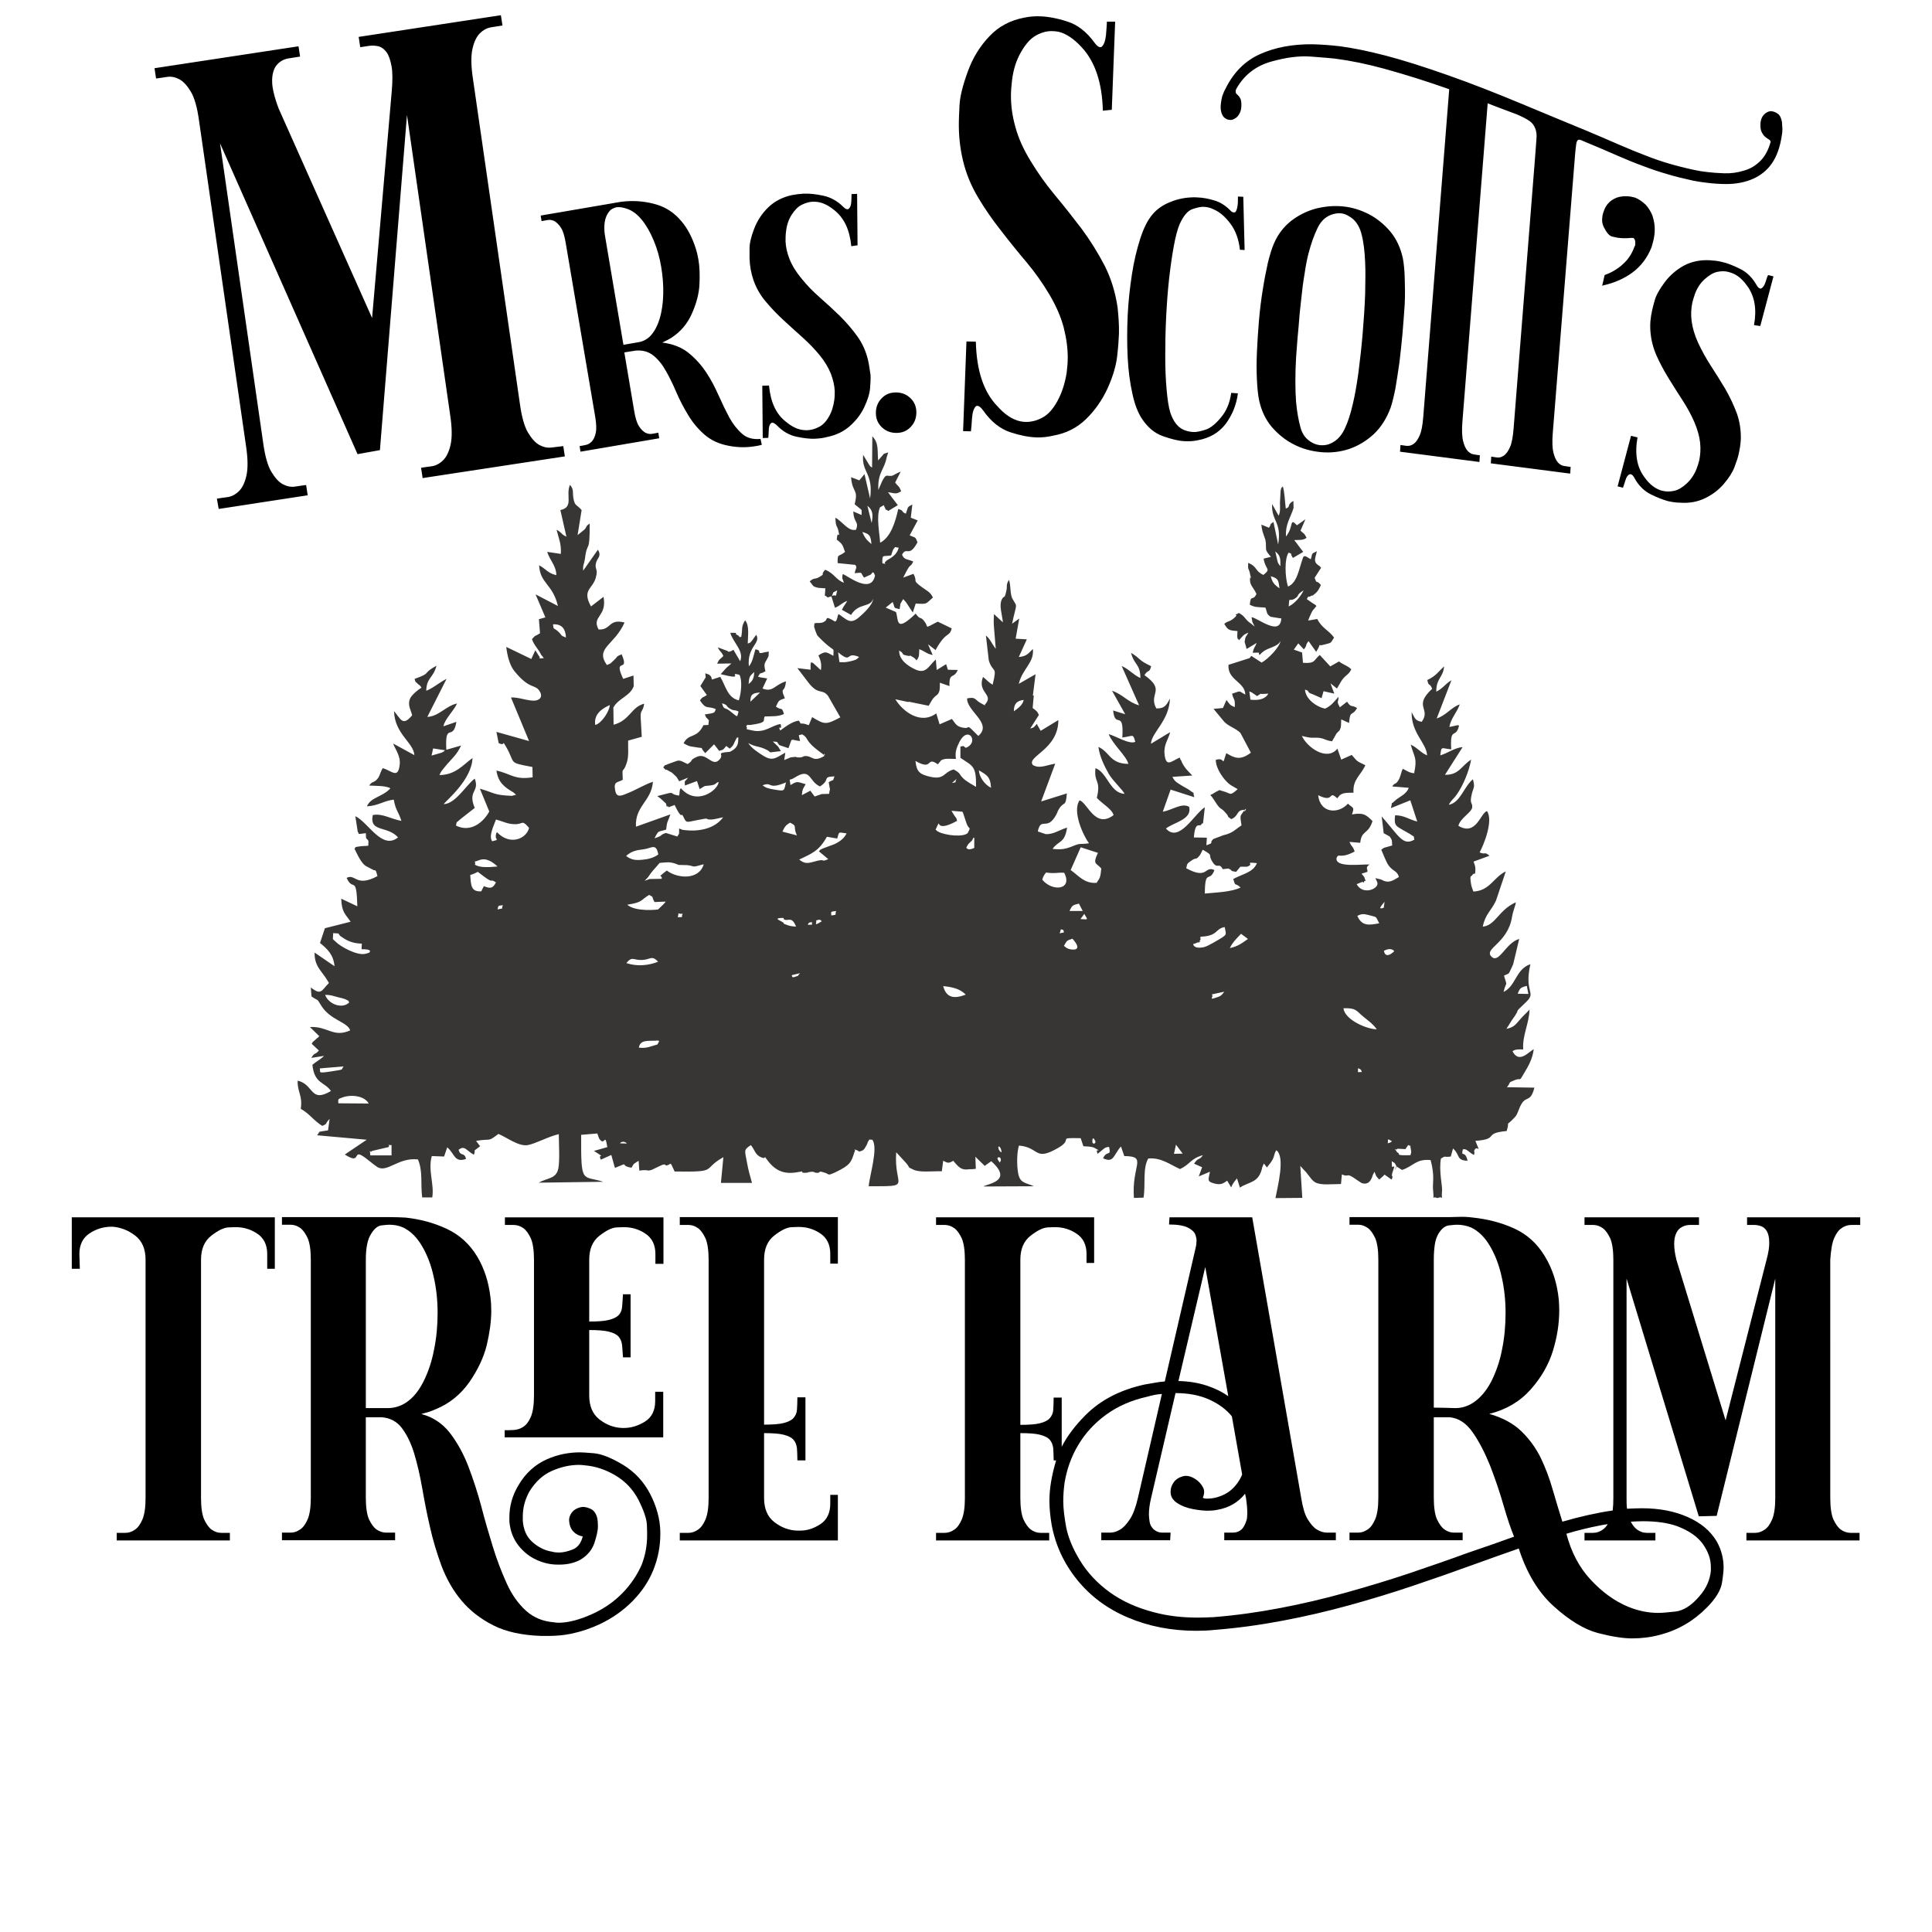
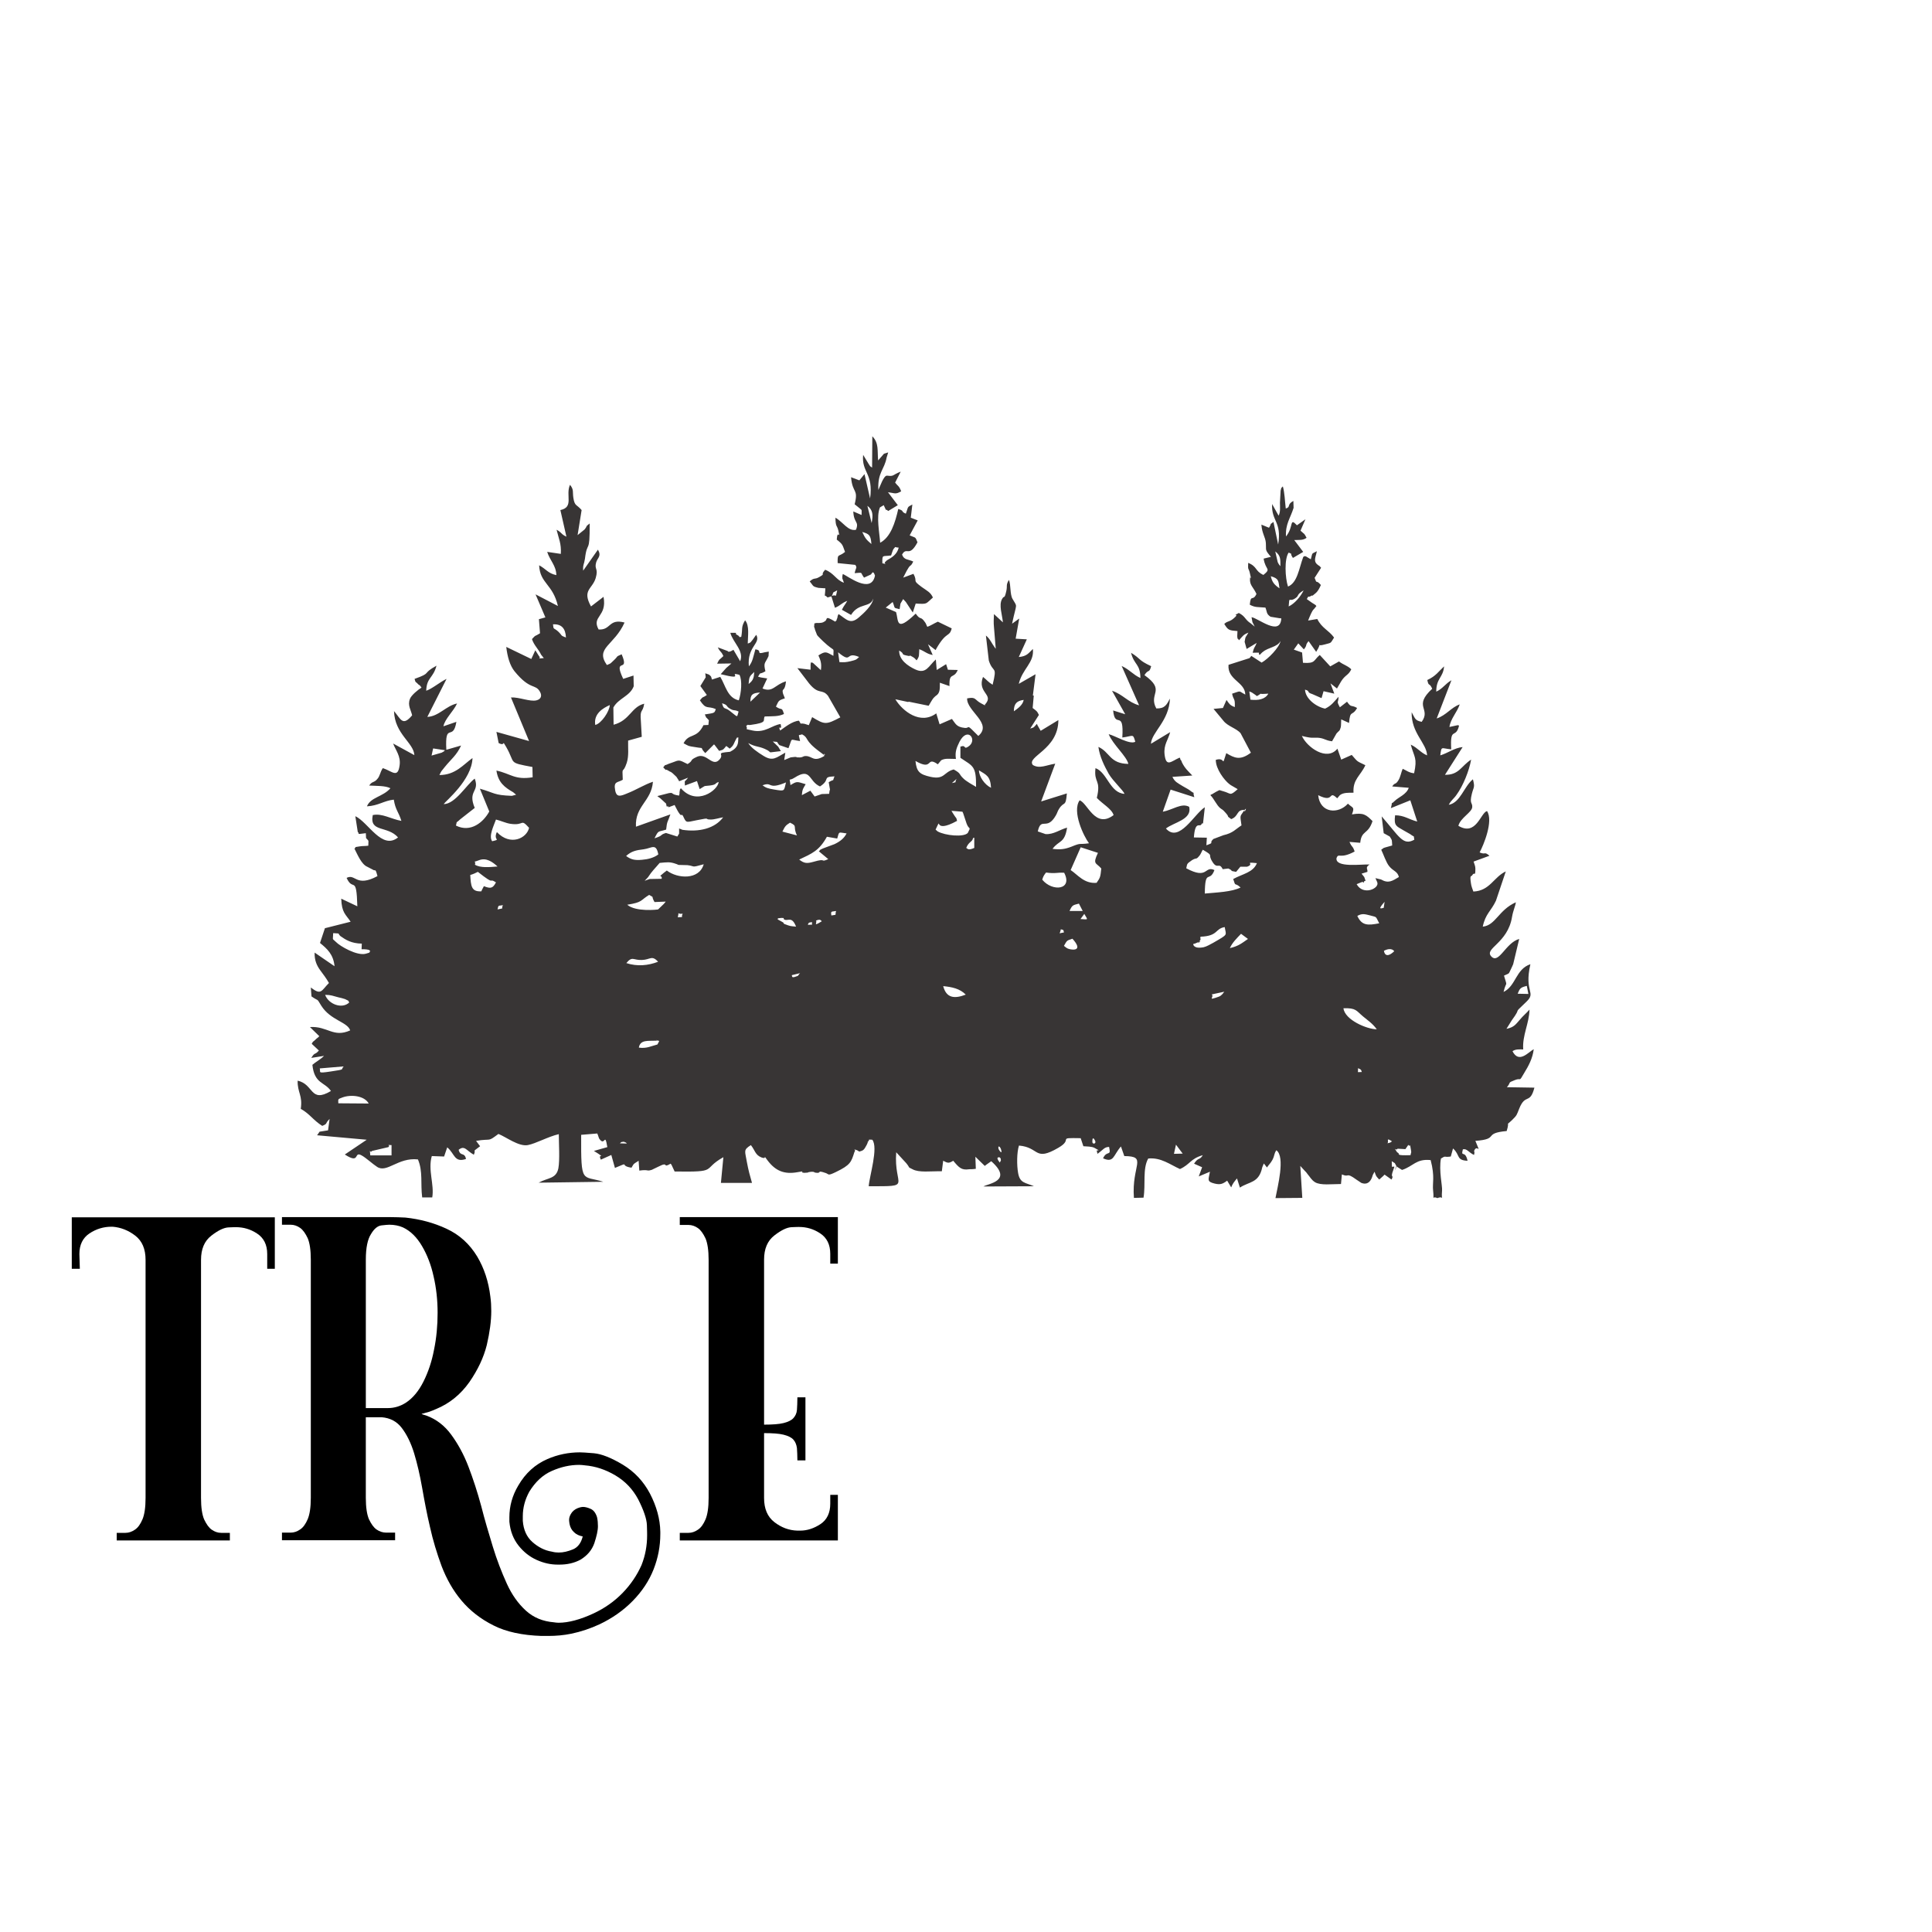
<svg xmlns="http://www.w3.org/2000/svg" version="1.1" id="Layer_1" x="0px" y="0px" viewBox="0 0 864 864" style="enable-background:new 0 0 864 864;" xml:space="preserve">
  <style type="text/css">
	.st0{fill-rule:evenodd;clip-rule:evenodd;fill:#383535;}
</style>
-   <path d="M251.9,199.5l0.7,4.6l-63.6,9.7l-0.7-4.6c1.4-0.2,3-0.5,4.9-0.7c1.8-0.3,3.5-1.2,5-2.7s2.6-3.8,3.3-6.9  c0.7-3.1,0.7-7.5-0.2-13.4L182,51.4l-12.1,149.9l-10,1.8l-61.5-139l19.3,134c0.8,5.8,2,10.1,3.6,12.8s3.3,4.6,5.1,5.6  c1.9,1,3.7,1.4,5.6,1.1c1.8-0.3,3.5-0.5,4.9-0.7l0.7,4.6l-39.8,6.1L97,223c1.4-0.2,3-0.5,4.9-0.7c1.8-0.3,3.5-1.2,5-2.7  s2.6-3.8,3.3-6.9c0.7-3.1,0.7-7.5-0.2-13.4L89,53.9c-0.8-5.8-2-10.1-3.6-12.8s-3.3-4.6-5.1-5.6c-1.9-1-3.7-1.4-5.6-1.1  c-1.8,0.3-3.5,0.5-4.9,0.7l-0.7-4.6l64.4-9.8l0.7,4.6c-1.4,0.2-3.1,0.5-5.1,0.8s-3.7,1.2-5.1,2.7s-2.2,3.8-2.3,6.8  c0,0.9,0,2,0.2,3.3c0.4,2.7,1.3,5.9,2.7,9.6l41.8,93.7l8.8-101.5c0.4-4.7,0.4-8.4-0.1-11.1s-1.2-4.8-2.2-6.2c-1-1.4-2.2-2.3-3.6-2.7  c-1.4-0.3-2.8-0.4-4.2-0.2l-4,0.6l-0.7-4.6L224,6.8l0.7,4.6c-1.4,0.2-3.1,0.5-5,0.8s-3.6,1.2-5.1,2.7s-2.6,3.8-3.3,6.9  s-0.7,7.5,0.2,13.4l21,145.4c0.8,5.8,2,10.1,3.6,12.8s3.3,4.6,5.1,5.6c1.9,1,3.7,1.4,5.7,1.1C248.8,199.9,250.5,199.7,251.9,199.5z   M340.1,196.3l0.6,2.6c-1,0.3-1.9,0.5-2.7,0.6c-1.8,0.3-3.7,0.5-5.7,0.5s-4.1-0.2-6.2-0.6c-4.5-0.8-8.1-2.5-11-5s-5.3-5.4-7.3-8.7  s-3.8-6.7-5.3-10.2s-3.1-6.8-4.7-9.6c-1.6-2.9-3.5-5.2-5.6-6.9s-4.8-2.5-8-2.2l-5,0.8l4.4,26.1c0.5,3.1,1.2,5.4,2.1,6.8  c0.9,1.5,1.9,2.4,2.9,3c1,0.5,2.1,0.7,3.1,0.5s1.9-0.3,2.7-0.5l0.4,2.5l-35.2,6l-0.4-2.5c0.8-0.1,1.7-0.3,2.7-0.5s1.9-0.7,2.7-1.5  c0.8-0.8,1.4-2.1,1.8-3.8s0.3-4.1-0.2-7.2L253,108.7c-0.5-3.1-1.2-5.4-2.1-6.8c-0.9-1.4-1.9-2.4-2.9-3c-1-0.5-2.1-0.7-3.1-0.5  s-1.9,0.3-2.7,0.5l-0.4-2.5l29.2-5c1.6-0.3,3.1-0.5,4.6-0.8s3-0.5,4.6-0.6c4.7-0.3,9.1,0.2,13.5,1.5c4.3,1.3,8,3.8,11,7.4  c2.9,3.4,5,7.6,6.5,12.4c0.5,1.5,0.8,3.1,1.1,4.6c0.6,3.3,0.7,7.1,0.5,11.3c-0.2,4.2-1.4,8.6-3.4,13.1s-5,8-8.9,10.6  c-0.6,0.4-1.3,0.8-2.1,1.2c-0.7,0.4-1.5,0.7-2.2,1.1c4.7,0.6,8.6,2.1,11.7,4.6s5.7,5.4,7.9,8.7c2.2,3.3,4,6.8,5.6,10.4  c1.6,3.6,3.2,6.9,4.8,9.9c1.7,3,3.6,5.4,5.7,7.2C334,195.9,336.8,196.6,340.1,196.3z M295,142.5c1-3.3,1.5-7,1.6-10.9  c0.1-4-0.2-8-0.9-12.2c-0.7-4.2-1.8-8.1-3.3-11.7s-3.2-6.7-5.3-9.3c-2.1-2.6-4.4-4.3-6.9-5.1c-1.8-0.6-3.3-0.8-4.6-0.6  c-0.4,0.1-1,0.3-1.8,0.7c-0.8,0.4-1.6,1.3-2.3,2.6c-0.7,1.3-1.1,2.9-1.2,4.6c-0.1,1.8,0,3.5,0.3,5.1l8.2,48.5l6.9-1.2  c1.8-0.3,3.6-1.2,5.1-2.7C292.5,148.5,294,145.9,295,142.5z M388.2,161.1c-0.9-3.9-2.5-7.5-4.8-10.7s-4.9-6.2-7.8-9.1  c-2.9-2.8-5.9-5.6-9-8.3s-5.8-5.5-8.2-8.5c-2.4-2.9-4.2-5.8-5.3-8.6c-1.1-2.8-1.7-5.4-1.8-8c0-1.3,0-2.7,0.2-4.2  c0.3-2.9,1.1-5.4,2.5-7.6s2.9-3.7,4.5-4.5s3.3-1.3,4.8-1.4c0.7,0,1.4,0,2.2,0.1c2.4,0.3,4.9,1.5,7.5,3.6c4.5,3.5,7,8.9,7.7,16.2  l2.8-0.4l-0.2-23l-2.5,0.1c0,0.8,0,2-0.1,3.5s-0.5,2.6-1.2,3.1c-0.2,0.1-0.3,0.2-0.4,0.2c-0.6,0-1.2-0.3-2-1.1c-2.7-2.7-5.7-4.3-9-5  s-6.2-1-8.7-0.9c-1.7,0.1-3.3,0.3-5,0.6c-4.4,0.9-8,2.8-10.8,5.5s-4.9,5.9-6.3,9.5s-2.1,6.6-2.1,8.9s0,3.8,0,4.4  c0.1,3.5,0.7,6.7,1.8,9.9c1.2,3.4,3,6.6,5.4,9.4c2.4,2.9,5,5.6,7.8,8.2c2.8,2.6,5.7,5.2,8.6,7.8s5.5,5.3,7.8,8.1s3.9,5.6,5,8.3  c1,2.7,1.6,5.3,1.7,7.7c0,1.3,0,2.6-0.2,4c-0.4,2.9-1.2,5.4-2.5,7.6c-1.3,2.2-2.8,3.7-4.5,4.5c-1.7,0.9-3.4,1.3-5.1,1.4  c-0.6,0-1.2,0-1.9-0.1c-2.5-0.3-5-1.5-7.5-3.6c-4.5-3.4-7-8.8-7.7-16.3l-3,0.1l0.2,23.4l2.5-0.1c0.1-0.8,0.1-2,0.2-3.5  c0-1.5,0.4-2.6,1.1-3.1c0.2-0.1,0.3-0.2,0.4-0.2c0.6,0,1.2,0.4,2,1.1c2.7,2.8,5.6,4.5,8.9,5.2s6.1,1,8.3,0.9  c1.9-0.1,3.7-0.3,5.5-0.8c4-0.8,7.4-2.5,10.1-4.9s4.9-5.2,6.4-8.4s2.4-6,2.6-8.5s0.3-4.5,0.2-5.9C389,165.6,388.7,163.3,388.2,161.1  z M400.6,175.5c-2.6,0-4.7,0.9-6.4,2.7c-1.7,1.8-2.5,3.9-2.5,6.5s0.9,4.7,2.7,6.4c1.8,1.7,3.9,2.5,6.5,2.5s4.7-0.9,6.4-2.7  c1.7-1.8,2.5-3.9,2.5-6.5s-0.9-4.7-2.7-6.4S403.2,175.5,400.6,175.5z M493.9,118.6c-3-5.7-6.4-11.2-10.2-16.3  c-3.9-5.1-7.8-10.1-11.9-15s-7.7-10-10.9-15.3c-3.2-5.2-5.5-10.3-6.8-15.2c-1.4-4.9-2-9.5-2-13.9c0-2.2,0.2-4.6,0.5-7.1  c0.6-4.9,2-9.1,4.1-12.7s4.3-6,6.7-7.3c2.4-1.3,4.7-1.9,6.9-1.9c1,0,2,0.1,3.1,0.3c3.3,0.8,6.7,3,10.3,6.9c6,6.4,9.2,15.9,9.5,28.4  l4-0.4l1.5-39.4H495c0,1.4-0.2,3.3-0.4,6c-0.3,2.6-0.9,4.3-1.9,5.2c-0.3,0.2-0.5,0.2-0.6,0.2c-0.8,0-1.7-0.7-2.7-2.1  c-3.5-4.8-7.6-8-12.2-9.4c-4.6-1.5-8.7-2.2-12.1-2.3c-2.4-0.1-4.7,0.1-7.1,0.6c-6.3,1.2-11.5,4-15.6,8.4c-4.2,4.4-7.4,9.6-9.6,15.7  c-2.2,6-3.5,11.1-3.7,15c-0.2,4-0.3,6.5-0.3,7.5c-0.1,5.9,0.5,11.6,1.8,17.1c1.4,6,3.7,11.5,6.8,16.7c3.1,5.2,6.5,10.1,10.3,14.9  c3.7,4.8,7.5,9.5,11.4,14.1c3.9,4.7,7.3,9.5,10.3,14.6s5.1,10,6.3,14.6c1.2,4.7,1.8,9.2,1.8,13.4c0,2.2-0.2,4.5-0.5,6.9  c-0.8,4.9-2.2,9.1-4.2,12.7c-2,3.6-4.2,6-6.7,7.3c-2.4,1.3-4.9,1.9-7.2,1.9c-0.8,0-1.7-0.1-2.7-0.3c-3.5-0.8-6.9-3-10.3-6.9  c-6-6.2-9.2-15.8-9.5-28.7l-4.2-0.1l-1.5,40.1l3.5,0.1c0.2-1.4,0.3-3.3,0.5-6c0.2-2.6,0.8-4.3,1.7-5.2c0.3-0.2,0.5-0.2,0.6-0.2  c0.8,0,1.7,0.7,2.7,2.1c3.5,5,7.6,8.2,12.1,9.7c4.6,1.5,8.4,2.2,11.6,2.3c2.6,0.1,5.2-0.2,7.7-0.8c5.7-1,10.6-3.5,14.6-7.4  s7.2-8.5,9.6-13.7c2.4-5.3,3.8-10.1,4.3-14.4s0.7-7.6,0.8-10c0.1-3.9-0.2-7.8-0.6-11.7C498.8,130.6,496.8,124.3,493.9,118.6z   M553.6,87.9c0,0.4,0,0.9,0,1.6c0,0.6,0,1.3-0.1,2.1c-0.1,0.7-0.2,1.4-0.4,2s-0.4,1-0.7,1.3c-0.2,0.1-0.4,0.1-0.6,0.1  c-0.6,0-1.2-0.4-1.7-1c-2.2-2.2-4.6-3.7-7.2-4.4c-2.6-0.8-5-1.2-7.2-1.3c-1.2-0.1-2.3-0.1-3.4,0c-3.4,0.2-6.6,1-9.6,2.3  s-5.5,3.1-7.4,5.4c-2.1,2.5-3.9,6.1-5.4,10.8c-1.5,4.7-2.8,10-3.7,15.9c-0.9,5.9-1.6,12-1.9,18.4c-0.3,6.5-0.3,12.7,0,18.7  c0.3,5.9,1,11.3,2.1,16.2c1,4.8,2.5,8.6,4.3,11.3c2.6,3.9,5.7,6.5,9.5,7.8c3.7,1.3,6.9,2.1,9.6,2.2c2,0.1,3.9,0,5.8-0.4  c5.4-1,9.5-3.4,12.5-7.3c2.9-3.9,4.8-8.4,5.5-13.7l-3-0.2c-0.6,4.4-2.1,8.1-4.6,11c-2.4,2.9-4.7,4.8-7,5.5c-2.2,0.7-4.1,1.1-5.5,1  s-2.7-0.4-4-0.9c-2.8-1.2-4.8-3.8-6.1-7.7c-0.8-2.5-1.3-6-1.7-10.5s-0.6-9.4-0.6-14.9s0.1-11.2,0.4-17.3c0.3-5.9,0.7-11.6,1.3-17  c0.6-5.4,1.3-10.3,2.1-14.7c0.8-4.4,1.7-7.8,2.7-10.1c1.7-3.7,3.6-5.9,5.7-6.6c2.1-0.7,3.9-1.1,5.2-1c1.4,0.1,2.8,0.4,4.2,1.1  c2.8,1.2,5.3,3.4,7.6,6.5s3.7,7,4.2,11.6l2.1,0.1L556,88L553.6,87.9z M627.2,149.2c-0.4,4.5-0.9,8.9-1.4,13.1  c-0.6,4.2-1.2,8.1-1.8,11.6c-0.7,3.5-1.4,6.3-2.1,8.4c-1.8,4.9-4.4,8.9-7.6,11.9c-3.3,3-6.9,5.2-11,6.6c-4,1.3-8.2,1.8-12.5,1.4  c-4.3-0.4-8.4-1.5-12.1-3.4c-3.8-1.9-7-4.5-9.9-7.8c-2.8-3.3-4.7-7.3-5.7-11.9c-0.5-2.3-0.8-5.4-1-9.2s-0.2-7.9,0-12.4  s0.5-9.1,0.9-14c0.4-4.8,1-9.5,1.7-13.9c0.7-4.4,1.5-8.5,2.3-12.1c0.9-3.6,1.8-6.6,2.8-8.8c1.8-4.1,4.4-7.4,7.7-10  c3.3-2.5,6.9-4.3,10.9-5.4c4-1,8-1.4,12.1-1s8,1.6,11.7,3.5c3.6,1.9,6.8,4.5,9.6,7.8c2.7,3.3,4.6,7.3,5.6,12.1  c0.4,2.2,0.7,5.1,0.8,8.6s0.2,7.4,0,11.6C627.9,140.3,627.6,144.7,627.2,149.2z M610.5,117.3c-0.2-4.9-0.7-9.2-1.7-12.9  c-1-3.7-2.9-6.3-5.7-7.8c-1.1-0.7-2.3-1.1-3.5-1.2c-1-0.1-2,0-3.2,0.3c-3.1,0.8-5.5,2.8-7.1,6.1c-1.6,3.2-3,7.2-4.2,11.8  c-0.6,2.4-1.2,5.4-1.7,8.9c-0.6,3.5-1.1,7.3-1.5,11.4c-0.5,4.1-0.9,8.3-1.2,12.6l-0.4,4.3c-0.2,2.9-0.5,6-0.7,9.3  c-0.2,3.4-0.3,6.8-0.3,10.4c0,3.6,0.1,6.6,0.3,9.1c0.4,4.5,1.1,8.4,2,11.6c0.9,3.3,2.7,5.5,5.5,6.9c1.1,0.6,2.3,0.9,3.5,1  c1.6,0.1,3.1-0.1,4.5-0.8c2.7-1.2,4.7-3.3,6.2-6.4s2.7-6.9,3.7-11.3c0.9-3.7,1.7-8.3,2.5-14c0.7-5.6,1.4-11.5,1.9-17.6  c0.5-6,0.9-11.8,1.1-17.5C610.6,125.8,610.7,121.1,610.5,117.3z M796.9,54.6c-0.3-1.7-0.8-2.9-1.7-3.6c-0.9-0.7-1.8-1.1-2.7-1.2  l-0.6-0.1c-1.1,0.1-2.1,0.6-3,1.5s-1.4,2.1-1.6,3.7c-0.1,1.8,0,3.2,0.5,4.1c0.5,1,1,1.7,1.6,2.2s1.2,0.9,1.7,1.2s0.8,0.7,0.7,1.2  c-1,3.5-2.5,6.3-4.5,8.3c-2.1,2.1-4.5,3.6-7.4,4.4c-2.9,0.9-5.8,1.3-8.8,1.2c-3-0.1-5.6-0.3-8-0.6c-1.8-0.2-3.6-0.5-5.4-0.9  c-4.3-0.9-8.1-1.9-11.5-2.9s-6.9-2.2-10.4-3.6c-3.6-1.4-7.4-2.9-11.5-4.7c-4.1-1.8-9-3.9-14.7-6.3c-9.3-3.8-19.3-8-29.9-12.4  c-10.6-4.4-21.2-8.6-32-12.4c-10.8-3.8-20.2-6.8-28.3-8.9s-14.8-3.4-20.1-4.1c-4.2-0.5-8.3-0.8-12.3-0.9c-8.9-0.1-16.8,1.4-23.5,4.4  s-11.9,8.2-15.5,15.6c-0.6,1-1,2.1-1.4,3.2c-0.3,1.2-0.5,2.2-0.6,3.2l-0.1,1.1c-0.1,1.3,0.1,2.5,0.5,3.6s1.1,1.9,2.2,2.4  c0.5,0.2,0.9,0.3,1.3,0.3c0.6,0.1,1.2,0,1.8-0.3c0.9-0.4,1.7-1,2.3-2c0.6-0.9,1-2,1.1-3.2s0.1-2.3-0.2-3.5c-0.2-0.6-0.6-1.2-0.9-1.6  s-0.7-0.7-1-1s-0.4-0.6-0.4-0.9v-0.4c0-0.4,0.2-0.9,0.6-1.5c3.4-5.8,8.5-9.7,15.1-11.6c6.7-1.9,12.6-2.7,17.9-2.3  c5.3,0.4,8.9,0.7,10.7,0.9c7,0.9,14.3,2.4,22,4.5c9.8,2.7,19.6,5.8,29.2,9.2l-11.6,146.4c-0.3,3.8-0.8,6.6-1.6,8.4  c-0.8,1.8-1.7,3.1-2.7,3.8s-2,1-3.1,0.9s-2-0.3-2.8-0.4l-0.2,3l35.5,4.6l0.2-3c-0.8-0.1-1.7-0.2-2.7-0.4c-1-0.1-2-0.7-2.8-1.6  c-0.9-1-1.5-2.4-2-4.4s-0.6-4.9-0.3-8.7l11.3-142.3c2.2,0.9,4.4,1.7,6.5,2.5s4.2,1.6,6.4,2.4c2.6,1.1,4.5,2.1,5.8,3s2.1,2.1,2.6,3.4  c0.5,1.3,0.7,2.9,0.5,4.7c-0.1,1.8-0.3,4-0.5,6.8l-9.7,122.5c-0.3,3.8-0.8,6.6-1.6,8.4c-0.8,1.8-1.7,3.1-2.7,3.8s-2,1-3,0.9  s-1.9-0.3-2.7-0.4l-0.2,3l35.5,4.6l0.2-3c-0.8-0.1-1.7-0.2-2.8-0.4c-1.1-0.1-2.1-0.7-2.9-1.6c-0.9-1-1.5-2.4-2-4.4s-0.6-4.9-0.3-8.7  l9.9-123.6c0.2-2.1,0.3-3.8,0.5-4.9c0.1-1.1,0.3-1.9,0.6-2.3c0.3-0.4,0.6-0.5,1.1-0.4c0.4,0.1,1,0.3,1.8,0.7  c5.8,2.4,10.7,4.5,14.8,6.3s8,3.4,11.6,4.7c3.6,1.4,7.2,2.6,10.7,3.6c3.5,1.1,7.4,2,11.8,3c2.1,0.4,4,0.7,5.9,0.9  c3.1,0.4,6.1,0.6,8.9,0.6c4.5,0,8.4-0.8,11.9-2.3c3.4-1.5,6.3-3.8,8.4-6.8c2.2-3.1,3.7-7.2,4.5-12.4c0.2-0.9,0.3-2,0.3-3.2  C797,56.7,797,55.6,796.9,54.6z M738.6,110.5c0.4-1.3,0.7-2.6,1-3.8c0.2-1.2,0.4-2.4,0.4-3.6c0.1-2.2-0.3-4.4-1-6.6  c-0.7-1.8-1.7-3.5-3.1-5c-1.4-1.3-2.9-2.4-4.6-3.1c-0.8-0.2-1.5-0.4-2.2-0.5c-2-0.3-4.1-0.2-6.1,0.5c-2.8,1.1-4.7,3-5.7,5.8  c-0.3,0.8-0.6,1.7-0.7,2.6c-0.3,1.8-0.1,3.3,0.6,4.7c1.3,2.6,2.5,4,3.8,4.3s2,0.4,2.3,0.5c1.9,0.3,4,0.3,6.1,0.1c0.3,0,0.7,0,1,0  c0.5,0.3,0.8,0.8,0.9,1.7c0,0.4,0,0.8,0,1.2c0,0.4-0.2,0.8-0.4,1.1c-1.1,3.1-2.8,5.7-5.2,7.8c-2.3,2.1-5,3.7-8.1,4.8l-1.1,4.8  l0.6-0.2c4.9-1.1,9.2-3,12.9-5.7C733.9,119,736.7,115.3,738.6,110.5z M789.5,126.3c-0.5,1.5-1.1,2.3-1.9,2.7c-0.2,0.1-0.4,0.1-0.5,0  c-0.6-0.1-1.1-0.7-1.6-1.6c-1.9-3.3-4.3-5.7-7.4-7.2c-3-1.5-5.8-2.6-8.2-3.1c-1.6-0.4-3.3-0.6-5-0.7c-4.5-0.3-8.5,0.6-11.9,2.4  c-3.4,1.9-6.3,4.4-8.6,7.5s-3.8,5.8-4.4,8c-0.6,2.2-1,3.6-1.1,4.2c-0.8,3.4-1.1,6.7-0.8,10c0.3,3.6,1.2,7.1,2.7,10.5s3.3,6.7,5.3,10  s4.1,6.5,6.2,9.8c2.1,3.2,3.9,6.5,5.4,9.9c1.4,3.3,2.3,6.4,2.6,9.3c0.3,2.9,0.1,5.5-0.4,7.9c-0.3,1.2-0.7,2.5-1.2,3.8  c-1.1,2.7-2.6,4.9-4.5,6.6c-1.8,1.7-3.7,2.8-5.5,3.2c-1.9,0.4-3.6,0.4-5.2,0c-0.6-0.1-1.2-0.3-1.8-0.6c-2.3-1-4.4-2.8-6.3-5.5  c-3.4-4.5-4.4-10.4-3.1-17.8l-2.9-0.7l-6,22.6l2.4,0.6c0.3-0.7,0.6-1.9,1.1-3.3c0.4-1.5,1.1-2.4,1.9-2.7c0.2,0,0.4-0.1,0.5,0  c0.6,0.1,1.1,0.7,1.6,1.6c1.8,3.4,4.3,5.8,7.2,7.3c3,1.5,5.6,2.5,7.8,3.1c1.8,0.4,3.6,0.7,5.5,0.7c4.1,0.3,7.8-0.4,11.1-2  s6.1-3.7,8.4-6.4c2.3-2.7,3.9-5.2,4.8-7.6c0.9-2.4,1.5-4.2,1.8-5.6c0.5-2.2,0.9-4.5,1-6.8c0.1-4-0.5-7.9-1.8-11.6  c-1.4-3.7-3.1-7.3-5.1-10.8c-2.1-3.5-4.2-6.9-6.5-10.4c-2.2-3.4-4.1-6.9-5.7-10.3c-1.6-3.5-2.5-6.7-2.9-9.7s-0.2-5.7,0.3-8.2  c0.3-1.2,0.7-2.6,1.2-4c1-2.7,2.5-4.9,4.4-6.6s3.7-2.8,5.5-3.2c1.8-0.4,3.5-0.4,5,0c0.7,0.2,1.4,0.4,2.1,0.7  c2.2,0.9,4.3,2.7,6.3,5.5c3.4,4.6,4.4,10.4,3.1,17.6l2.8,0.4l5.9-22.2l-2.4-0.6C790.3,123.7,790,124.8,789.5,126.3z" />
  <g id="Layer_x0020_1">
    <path class="st0" d="M447.6,519l-0.5,0.9c-2.3-2.9,0-2.3,0-2.3C447.6,518.4,447.5,517.5,447.6,519z M166.4,514.7l7.3-1.7   c1.1-1.1-1.4-1,1.4-0.9v4.6h-9.5C165.3,512.8,165.3,516,166.4,514.7z M628.5,513.9l1.3-1.9c1.3,1.5,0.4-2,1.2,2.3   c0.3,1.6-0.1,1.1-0.2,2.3c-6.9,0.2-4.7-0.4-5.5-1c-0.2-0.1-0.5-0.3-0.5-0.3c-1.9-2.9-0.4-0.4,0.2-1.6L628.5,513.9z M525.9,511.9   l3,4L525,516L525.9,511.9z M446.5,513.6c-0.2-1.4,0.6-1,1.1,0.2C448.6,516.9,446.6,514.3,446.5,513.6z M279.7,510.9   c0.1-0.2,0.4,0.3,0.6,0.5l-3.1-0.1c0.8-0.5,0.1-0.6,1.9-0.7C279.3,510.6,279.6,511.1,279.7,510.9z M622.5,510.4   c-0.9,0.7-0.6,0.5-2,0.9C621.2,510.4,619.6,508.5,622.5,510.4z M489.8,510.3c0.5,1.3-1.4,1.6-1.3,0.2   C488.5,507.7,489.6,509.8,489.8,510.3z M151.3,493.4c-0.1-2.1-0.2-1.8,1.8-2.6c3.7-1.4,9.8-0.9,11.8,2.7L151.3,493.4z M607.3,477.7   c1.6,0.7,1.3,0.6,1.7,1.7C606.5,479.4,607.5,480,607.3,477.7z M153.7,476.9c-1.6,1.6,1.3,1.2-6,2.3c-6,0.9-4.2,0.3-4.7-1.4   L153.7,476.9z M293.4,465.4c4,0.5-2.9-1,1.4,0.2l-0.8,1.5c-2.8,0.7-4.8,1.9-8.3,1.4C286.3,464.8,290,465.6,293.4,465.4z    M609.5,454.5c2.4,2,4.3,3.2,6.2,5.8c-4.4,0-14.3-4.2-14.9-9.4C606.5,450.7,606.5,452,609.5,454.5z M156.2,448.3   c-3.2,3.1-9.3,0.8-10.8-3.4c2.7,0,3.5,0.5,5.9,1.1c0.9,0.2,2.2,0.5,3,0.8C157,448.1,155.3,447.3,156.2,448.3z M678.7,444.4   c1-2.4,1.2-2.8,4.1-3.5l0.7,3.6L678.7,444.4z M547.5,443.5c-0.5,0.6-1.1,1.7-2.4,2.2c-5.6,2-1.9,0.2-3.2-1L547.5,443.5z    M431.9,444.8c-5.2,2-8.7,1.5-10.1-3.8C425.8,441.4,429.2,442.1,431.9,444.8z M355.4,436.9c-1.5,0.4-1.1-0.4-1.3-0.8l3.7-0.9   C356.6,436.3,357.7,436.2,355.4,436.9z M280.1,430.7c2.7-3.3,3.1-1.2,7-1.4c3.7-0.1,4.4-2.3,7.2,0.8   C289.9,431.8,285,432.3,280.1,430.7z M623.5,425.4c-4.2,4-4.6-0.2-4.6-0.2C622.4,423.4,623.5,425.4,623.5,425.4z M475.8,423   c1.5-2.7,1.3-2.3,3.8-3.2c4.7,5.2,0.7,5.2-1.5,4.6C477.2,424.2,476.4,423.5,475.8,423z M152.2,418.6c2.4,1.7,4.9,3.3,9.6,3.4   l-0.1,2.5c0.8,0,1.6,0,2.3,0.1c1.6,0.3,0.8,0.2,1.6,0.7c-0.8,0.7,0.6,0.5-2,1.2c-3.9,1.1-11.6-3.4-13.3-5.2c-1.9-1.9-1.4-0.4-1.3-4   C152.6,417.6,150.7,417.1,152.2,418.6z M550,424c1.1-2.5,3.2-4.5,5-6.4l3.1,2.3C555.6,421.6,554,423.1,550,424z M536.9,418.9   c8-0.3,6.4-3.6,10.8-4.3c0.6,3.9,1.8,3-5.1,7c-1.3,0.7-3,1.7-4.3,2c-4.7,0.9-4.7-1.4-4.7-1.4c0.2-0.1,0.5-0.2,0.7-0.2l1.2-0.5   c3.5-2-1.4,1.7,0.9-0.6C537.4,419.8,536.5,419.9,536.9,418.9z M474.4,415.6c1.4,0.3,1.1,0.2,1.4,1.4C473,417.4,474,418,474.4,415.6   z M363.2,412.4c-0.5,1.6,1.2,0.9-1.9,1.2C361.5,412.4,362.2,412.5,363.2,412.4z M367.5,412c-4.3,2.7-1.8,0.4-2.6-0.3   C367,410.8,367.2,411.8,367.5,412z M350.7,411.2c1.7,0.9,3.4-1.7,5.3,3.2c-1.5-0.2-2.2-0.1-3.6-0.6c-2.9-1-1.5-0.7-2.2-1.3   l-2.5-1.4c0.6-0.3-0.8-0.4,1.7-0.6C351.3,410.5,350,410.7,350.7,411.2z M616.8,412.9c-5.1,1-7.8,1.1-9.8-3.3   c2.3-1.3,3.6-0.7,5.8-0.2C615.9,410.3,615,409.5,616.8,412.9z M484.9,408.7c1.7,2.9,1.9,2.5-1.7,2.3L484.9,408.7z M305.3,408.6   c-1,1.9,1,1.4-2.2,1.6C304,406.8,302.3,409.1,305.3,408.6z M371.8,409.4c-0.4-2.2,0.2-1.6,2.1-2   C373.2,409.5,374.7,408.9,371.8,409.4z M478.3,407.4c1.2-2.7,1.5-2.6,4.2-3.3l1.7,3.3h-3.3H478.3z M224.9,404.8   c-1,2.1,1,1.1-2.4,1.9C222.9,404.5,223,405.2,224.9,404.8z M619.2,403.3l-0.4,2.7C618.7,405.8,615.2,407.7,619.2,403.3z    M280.5,404.6c7-1.1,5.7-1.9,9.8-4.4c2.7,1.6,0.6,0,2.4,3.2l5-0.2c-0.1,0.2-0.3,0.4-0.4,0.5s-0.3,0.4-0.4,0.5l-2.6,2.5   C294,406.8,284.3,407.9,280.5,404.6z M221.8,394.6c-1.4,2.7-2.4,2.9-5.4,1.7l-1,1.9c0-0.1,0,0.3-0.1,0.4c-4.6,0.3-4.7-2.5-5-7.3   c1.4-0.4,2.4-0.9,3.4-1.4C222.1,396.5,218.1,392.2,221.8,394.6z M467.8,390.2c4.3,0.6,4.8-0.1,8.1,0.1c4,7.7-5.3,8.6-9.8,3.1   C466.5,391.9,467,391.2,467.8,390.2z M290.5,393.1l-2.2,0.8l1.5-1.6c1.8-2.8,3.1-3.9,5.2-6.4c3.4-0.3,4.5-0.6,7.5,0.5   c0.2,0,0.4,0.2,0.5,0.2c0.2,0.1,0.3,0.2,0.5,0.2l3.9,0.1c3.7,0.4,1.3,1.3,7.3-0.4c-2,7.1-11.7,6.5-16.5,2.8c-0.2,0.2-0.8,0.6-1.3,1   c-3.1,2.5-0.6,0.7-1,2.7L290.5,393.1z M546.8,388.7l2.5-0.3c2.7,1.2,0,0.9,3.5,1.5l1.9-2.3h2h1c3.7-1.3-1.7-2.2,4.4-1.6   c-1.7,4.2-6.2,4.7-10.6,7.1c1.2,3.9,0.5,1.2,3.3,3.8c-4,2-10.8,2.2-16,2.7c0.1-11.4,2.1-4.6,4.3-10.5c-4.5-2.1-2.8,4.5-12.6-0.8   c0.5-1.9,0-1.9,2.4-3.5c0,0,0.2-0.2,0.3-0.2c2-1.2,1.6,0,3-1.7c0.8-0.8,1.2-2.2,1.7-2.9c5.3,3.1,1.9,1.6,4.3,5.4   C544.4,389,545.2,385.4,546.8,388.7z M214.2,384.7c3.3-1.3,6.1,0.8,8.3,2.8c-3.6,0.3-7.7,0.7-10.1-0.8   C213.1,384.4,210.5,386.1,214.2,384.7z M280,382.8c2.3-2.1,4.4-2.6,7.9-3c3.6-0.5,5.5-2.9,6.5,2.3c-1.9,1.5-4.7,2.2-7.3,2.4   C283.8,384.8,282.2,384.4,280,382.8z M483.3,378.9l7.7,2.5c-2.5,5.3-0.8,4.3,1.5,7c-0.4,3.7-0.4,4-2.1,6.4   c-5.6,0.5-8.5-3.7-11.6-5.7L483.3,378.9z M435.1,375c0-0.2,0.1-0.3,0.6-0.4v4.6c-2.9,1.3-3,0.2-3.6,0   C433.2,376.4,434.8,376.5,435.1,375z M374.4,375c1-3.5,0.5-2.7,4.2-2.3c-1.1,2.2-2.9,3.6-5.4,4.8l-5.1,1.9c-2.2,1-0.8,0.4-1.9,1.3   l4.2,3.5c-3.8,1.7-0.5-0.6-6.6,1.2c-2.9,0.8-4.1,0.8-6.4-1c5.7-2.7,8.9-3.9,12.4-10.2L374.4,375z M220.1,376.2   c-1.7-2.3,0.8-7.1,1.7-9.7c2.1,0.5,4.4,1.6,6.4,1.9c6.5,1,4.4-2.6,8.4,1.8c-1,4.7-8.4,8.3-14.4,1.9   C220.4,376,224.4,375.2,220.1,376.2z M349.9,371.9c1.2-2.5,1.5-2.8,3.4-4c3.6,1.7,1.1,1.5,3.1,5.7L349.9,371.9z M428,367.1   c-0.4-1.7-0.2-0.9-1-2.1l-1.1-1.7c-0.1-0.4-0.3-0.4-0.4-0.7l4.9,0.4c0.1,0.2,0.2,0.4,0.3,0.6l1.6,4.8c1.1,2.9,2.1,1,0.5,4.1   c-1.8,2-10.1,1.2-13.5-0.7l-0.9-0.8C421.7,364.1,416.5,373.4,428,367.1z M341,351.2c4.6-1.8,2.1,2.2,10.5-1.3c-1,3.9-0.3,4-5.2,3.2   C343.3,352.6,342.5,352.3,341,351.2z M425.7,350.2l2.1-1.9C426.5,350.5,428.6,349.4,425.7,350.2z M367.5,355.1l-3.2,1.1l-1.9-2.6   l-3.8,2c0.2-2.9,0.7-3.1,1.7-4.9c-4-1.2-3.8-1.4-6.8,0.4c-0.4-3.9-1-1.5,1.8-3.3c7.5-4.8,6.2,1.6,11.4,3.9c4.9-3.1,0.7-4.3,6.5-4.5   c-1.2,2.8,0.4,0.8-2.6,2.6c0.9,5.7,0.6,1.4,0.2,5.2L367.5,355.1z M443.2,352.3c-2.8-1.3-5.4-5-5.4-7.8   C441,346.5,442.9,347,443.2,352.3z M193.7,334.7l5.3,0.8c-0.9,0.7,0.5,0-1.5,1.1l-4.5,1.3L193.7,334.7z M427.5,339.4   c-0.5-3.2,0.3-5,1.6-7.7c3.7-7.1,8.3-0.6,3.9,2.2c-2.3,1.5-0.7-1-3.5,0v5c5.6,3.8,7.1,3.5,7,13c-1.4-0.8-4.5-2.6-5.5-3.6   c-2.5-2.3-0.9-2.2-4.5-4.2c-4.6,1.2-4,4.7-10.4,3.3c-4.8-1.1-6.2-2.2-6.7-7.1c8.2,4.7,4.5-2.4,10,1.5l1.5-1.8   C422.7,339,424.6,339.4,427.5,339.4z M353.6,338.7l-2.9,1.2l0.5-3.3c-4,2.1-5.5,4.1-9.8,1.4c-2.6-1.6-5.4-3.5-6.8-5.7   c3.3,1.8,4.4,1.3,7.4,2.6c4.4,1.9-0.4,1.8,7.2,1l-1.2-2l-2.4-2.3c2.8,0.3,1.4-0.2,2.9,1.6l4.1,1.4c2-5,0.3-3.8,5.2-3.2   c-0.7-3.6-1-2.3,0.9-3c3.2,1.7,0.7,2.5,7.9,7.8c0.1,0.1,0.3,0.2,0.4,0.3l0.8,0.6c2.1,1.9,0.4-1.6,0.8,1c-4.9,2.9-5.2,0-8.3,0   c-1.4,0-1.2,0.8-3.4,0.6C355.7,338.8,357.1,338.2,353.6,338.7z M266.2,324.2c-0.8-5,3.4-7.5,6.5-8.9   C272.6,318.1,268.9,323.6,266.2,324.2z M330.3,318.2c-0.9,2.9,0,2.7-4.1-0.4c-2.1-1.6-2.5-0.2-3.3-3.3c2.9,0.9,1.5,1.2,3.5,2.4   S328.2,317.2,330.3,318.2z M453.4,318.1c0-3.5,1.4-4.7,4.4-5.1C457.4,315.3,455.2,316.8,453.4,318.1z M558.7,309.2   c1.9,0.8,0.6,0.2,1.9,1c0.1,0,1.4,1,1.5,1.1c3.1-1.7,0-0.8,3.4-1l1.6-0.1h0.1c-1.4,2.6-4.6,3.1-8,2.7L558.7,309.2z M335.6,313.8   c-0.1-3.2,1-3.9,4.3-4.1L335.6,313.8z M334.8,305.9c0.2-3.6,0.6-3.5,2.5-5.4c-0.1,0.9-0.1,1.9-0.4,2.7c-0.4,1-0.3,0.8-1,1.7   L334.8,305.9z M374.8,291.7c6.5,5.4,3-0.6,9.4,2.1c-1.4,1.3-1.1,1.2-3.8,1.9c-2.2,0.5-2.8,0.5-5,0.4L374.8,291.7z M253.1,285.1   c-2.7-1-1.4-0.7-3.5-2.7c-2.1-1.9-2-0.5-2.3-3.2C251.1,279,252.9,281,253.1,285.1z M576.3,271.2c0.4-5,0-1.7,2.9-3.6   c2.1-1.4,0.2-1.4,3.8-3.6C581.6,266.9,578.9,270,576.3,271.2z M372,266.5c1.1-2-0.4-1,2.4-2.5C373.4,268.1,374.5,265.5,372,266.5z    M572.2,263.1c-2.5-1.7-3.3-2.9-3.9-5.4C571.9,258.7,571.7,259.7,572.2,263.1z M572.6,253.2c-0.5-0.6-0.6-0.6-1.2-1.8l-1.1-4.8   C572.8,248.5,572.6,250.2,572.6,253.2z M396.6,250.6l-0.6,0.6c-1.2,0.9,1.5,1.3-1.4,0.7c-0.1-4.2,0.1-2.9,3.9-3.5   c0.2-0.5,0.8-2.6,1.1-2.9c1.3-1.4,0.1-0.7,2.3-0.6C401.2,247.9,398.9,249.3,396.6,250.6z M389.7,243.3c-2.3-2-2.7-2.4-4.1-5.4   C388.8,238.8,389.4,239.4,389.7,243.3z M387.9,226.2c2.5,1.9,2.6,4.1,1.9,7.7L387.9,226.2z M389.5,256.9c0.5-0.5,0.9-2.1,1.8,0.5   c-1.7,8.6-12.4,0-14.4-0.7l-0.2,1c0,0.1,0,0.4,0,0.5s0,0.4,0,0.5c0,0,0.7,1.7,0.7,1.9c-3.5-1.2-4.4-4.3-8.4-5.8   c-2.5,2.8,0.6,1.4-2.7,3.3c-2.1,1.2-2,0-4.2,1.9c1.8,2.1,1,2.2,3.9,2.9l3.1,0.2c-0.2,5-0.8,2.2,1,4.1l1.7-0.5l1.6,5.1   c2.7-1.1,2.7-2,5.5-3.1c-0.9,1.7-1.5,2.1-2.4,4l4.1,2.3c3.4-5.6,8.7-3.1,9.9-7.3c-0.2,2.9-4.4,6.7-6.4,8.4   c-3.9,3.4-5.6,0.8-9.1-1.5c-0.7,1.4-0.3,1.2-0.6,1.9c-1,2.2,0.7-0.2-0.9,1.5c-5.1-3.1-3.1-0.9-4.7-0.1c-0.7,0.3-0.2,0.3-1.4,0.6   c-0.2,0-0.8,0.1-1,0.1c-1.1,0.1-0.8-0.2-2.2,0.2c-0.2,3-0.2,0.5,0.3,2.9l0.9,2.3c0.3,0.5,2.3,2.4,2.7,2.8c5.6,5.3,4.6,2.1,4.6,6.5   c-3.2-1.7-3.4-2.3-6.7-0.2c0.7,1.7,1.6,3.3,1.1,6.6l-3.6-3.3c-1.2-0.2-0.8-0.4-1,1v2.1l-5.9-0.7l5.2,6.8c4.4,5.4,5.8,2.2,8.5,5.6   l5.5,9.6c-6.4,3.4-7,3.3-12.6-0.1l-1.5,3.6l-1.9-0.6c-2.7-0.5-1.1,0.7-2.5-1.4c-3,0.2-6.4,3-8.4,4.4c-1.3-3.1,1.1,0.7,0.2-2.9   c-3.7,0.4-6.9,4.1-12.5,2.9c-4.4-1-1.8-0.1-2.9-2.1c1.6-1,0-0.2,1.9-0.4c8.1-1.1,5.3-2,6.4-3.8c3.4-0.1,6.1,0.1,8.6-1.1   c-1.1-3.5-0.8-1.3-3.6-3.3c1.3-2.6,0.9-2.7,4-3.7l-0.5-1.3c-0.1-0.2-0.4-0.9-0.4-1.1c-0.5-2.4,0.9-0.3,1.4-5.2   c-5.1,1.5-5.8,5.1-10.5,3.2l2.1-4.5l-2.6-0.4c-0.1,0-0.4-0.1-0.5-0.1l-1-0.3c1.5-2.5,0.2-0.6,3.3-2.4c-1-4.1-0.1-3.4,1.4-6.8l0.1-2   l-1.8,0.3c-4.4,1.2-0.7-0.9-4.2-1.3c-1,3.5-1.2,5.5-2.9,7.6c-0.9-8.9,5.5-10.2,3.3-14.1c-0.7,0.8-1.1,1.6-1.6,2.2   c-1.2,1.3-0.5,1.1-2.2,1.7c0-3.1,0.9-8-1.2-10.4c-1.9,3.2-1,3.6-1.7,7.4c-1.6,0.3-0.1,0-1.9-0.9s1.8-0.9-3-0.9   c1.2,4.4,6.3,8.1,4.4,12.7l-3-5.1c-0.2,0.1-1,0.6-1.3,0.7c-1.3,0.4-0.9,0-1.4-0.2l-4.3-1.6c1.3,2.6,1.3,1.3,2.5,3.9   c-2,2-1.6,0.9-2.8,3.4l6.4-0.1c-0.6,0.6-1.3,1.1-2.3,2l-2.5,2.8c11.9,3,2.6-1.3,8.4,0.3c1.3,2.5,0.8,8.1-0.3,11.4   c-5.1-1.1-5.9-6.6-8.3-10.5l-3.7,1.2c-0.6-1.7,0-1-1.3-2.2l-1.7-0.6l0.2,1.8l-2.4,3.9l2.9,4c-2.2,1.6-1.4,0.3-3.1,2.4   c2.9,4.4,3.3,2.3,7.1,3.9c-0.6,1.9-0.5,1.7-4.9,2.4c1.2,2.6-0.1,0.3,1.8,2.6l-0.2,2.1l-2.2,0.1c-3.1,6.3-6.5,3.4-8.9,8.1   c2.5,1.3,1.8,1.2,5.1,1.7c5.1,0.9,1.5-0.5,4.6,2.7l3.9-3.9c0.2,0.1,0.3,0.3,0.4,0.4l1.9,2.5c2.2-0.6,1.8-0.6,3.2-2.2   c0.3,0.3,1,0.7,1.5,1.2c2.1-1.6,1.6-2.1,3.3-5c0.3,0.6,0.8-1.5,0.5,1.9c-0.2,2.5-1.9,3.6-3.6,4.5c-6.8,0.6-2.6,0.8-4.5,3.2   c-3.3,4.2-5.8-2.9-10.2-1c-3.8,1.7-1.4,1.5-4.3,3.3c-4-2-3.6-1.9-6.8-0.7l-1.7,0.6c-2.5,1.2-0.9-0.2-2.4,1.6   c2.4,2.4,0.2,0.2,2.2,1.4c1.9,1.2,0.3-0.1,2,1.2c0.3,0.2,1.4,1.4,1.7,1.6l0.9,1.4c0-0.1,0.2,0.4,0.3,0.6l4-1.6   c-1.7,2.4-1.5,0.5-1.4,3.5l5.4-2l1.2,3.6c3.1-1.8,1.2-1.2,4.5-1.6s2.1-1,4-1.6c-0.3,3.7-9.9,10.9-16.9,2.8   c-0.7,1.1-0.2-0.2-0.6,1.7c-0.3,1.5,0.4-1.2-0.2,1.6c-4.2-0.6-2.1-1.5-4.6-1.1L294,356c1.1,1.1-0.3-0.3,1.4,1.1l2.5,2.3   c0,0,0.2,2.2,0.7,1c0-0.1,0.2,0.4,0.4,0.6l2.7-1c0,0,2.5,5.4,3.1,4.4c0.1-0.2,0.4,0.3,0.6,0.4c1.6,3.4,1.2,3,6.2,2   c7-1.4,2.8-0.3,6.3-0.3c1.6,0,3.7-0.7,5.5-1c-3.7,5-10.7,6.7-18.2,5.6l-1.5-0.6v2.3l-0.8,1.3l-5.1-1.6c-3.1,1-0.8,1-5.1,2.4   c1.9-3.8,1.4-2.7,5.2-3.9c0.4-4,0.7-3.2,1.9-6.8l-15.4,5.5c-0.5-9.3,6.9-11.3,7.6-20.1c-3.9,1.3-7.4,3.6-11.5,5.2   c-2.9,1.2-4.8,2-5.4-1.4c-0.8-4.2,1.2-3.3,3.4-4.7c-0.3-6.9-0.1-1.9,1.8-7.6c1-3.2,0.5-6.5,0.6-9.9l6.1-1.7l-0.4-7   c-0.5-5.8,0.8-3.4,1.5-7.8c-5.8,1.4-6.4,7.5-13.7,9.4l-0.1-7.7c2.3-4.2,7.4-5,9.1-9.5l-0.1-4.8l-4.6,1.5c-4.8-10.2,3.1-2.2-0.7-11   c-2.9,1.3-1.2,0.5-3.4,2.6c-1.9,1.7-1,1.3-3.2,2.2c-5.4-7.7,3.3-8.7,7.9-19c-7.2-1.9-6,3.5-11.6,3.1c-3.3-6,3.9-5.6,2.2-14.6   l-5.6,4.3c-4.1-7.4,0.6-7.7,2.1-12.7c1.3-4.5-0.7-3.7,0.2-7c0.6-2.1,2.5-2.7,0.8-5.7l-6.6,9.4c-0.2-2.7,0.4-2.7,0.8-5.4   c1-8.4,2.2-1.5,2.1-15.7c-2.2,1.7-0.7,0.7-2.3,2.7l-3.1,2.5l1.8-11.2c-2.2-2.6-3.1-1.6-3.7-5.5c-0.4-2.7,0.3-3.6-1.5-5.8   c-2.1,4.7,1.9,10-4.3,11.3l2.7,11.9c-2.6-1.2-1.8-1.7-4.4-3.1c0.9,3.8,2.2,6.2,1.9,10.8l-6.1-0.9c1.3,4,4,6.1,4.1,10.4   c-3.8-0.8-4.5-2.7-7.7-4.4c0.4,8.2,6.1,8.3,8.4,18.2l-10-5.2l4.4,10.3l-2.9,0.8l0.5,6.3c-2.5,1.6-1.7,0.5-3.6,2.6   c0.9,2.8,2.8,4.3,4.1,7l1.2,1.5c-3.9,0.3-0.9,0.3-2.1-0.8l-1.7-2.7l-1.8,3.9l-11.2-5.4c0.5,4.3,1.6,8.3,3.7,10.9   c7.1,8.7,9.3,5.4,11.4,9.2c1,1.8,0.4,3.3-1.6,3.8c-2.9,0.7-7.7-1.5-11.4-1.3l8.1,19.5l-14.6-4.1l1,5c3.3,1.7,1.2-2,3.4,1.8   c4.3,7.5,0.5,6.8,11.7,8.9l0.1,4.6c-8.1,1.3-9.7-1.6-16.2-3c0.8,5.4,3.7,7.5,7.5,9.7l1.3,1.1l-1.9,0.5c-8.2-0.3-7.6-1.3-14.3-3.2   l4.2,10.2c-2.6,4.8-8.3,9.6-14.9,6.3c0.7-2.5-0.4-0.6,1.9-2.8l6.5-5.1c-3.3-7.9,2.3-7,0-13.1c-3.7,2.7-8.7,11.4-13.9,11.4   c0.9-1.4,12.6-10.8,12.9-20.6c-4.1,2.9-7.6,7.6-14.8,7.6c1.1-2.3,0.8-1.5,2.4-3.6c2.9-3.6,5.3-5.2,7.3-9.6l-6.6,1.9   c-0.7-12.9,3-3.4,4.5-12.5l-5.8,2c0.6-3.3,4.5-6.7,6.1-10.2c-4.9,1-8.2,5.8-13.3,6l8.6-17c-3.1,1.5-6.4,4.4-9.1,5.3   c0.2-6,3.1-5.5,4.6-11.2c-6.9,3.8-1.7,3-9.8,5.9c0.5,2,0.4,1,1.6,2.4c0.6,0.6,0.4-0.1,1.5,1.5c-1.5,0.9-4.6,3.4-5.2,5.1   c-1.1,2.9,0.5,4.9,1,7.3c-4.3,5.1-5,1.7-8.1-1.9c0.3,10.3,8.8,14.1,9.1,19.7l-9.5-5.2c1.2,3.1,3.5,5.7,2.9,9.8   c-0.8,5.9-3.3,2.6-7.5,1.2c-1.3,1.9-1.2,3.5-2.5,4.9c-1.5,1.8-2.2,0.8-3.6,2.9c3.3,0.2,7.1,0,9.5,1.2c-3.4,3.9-8.9,4-10.5,8.1   c5.2-0.3,7.5-2.5,12-3c0.8,4.8,2.1,5.3,3.4,9.5c-4.6-0.8-8.6-3.5-12.8-2.6c-1.6,7.9,6.6,4.6,11.3,10c-7.2,5.8-13.3-6.8-19.1-9.5   l1.1,7.1c1.2,0.7-1.5,1.2,3.6,0.5l0.1,2.2c1.5,1.6,1,0.8,1,3.4c-1.5,0.2-2.7,0.1-3.8,0.3c-3.6,0.6-1,0-2.4,1c1.3,2.5,3.1,7,5.7,8.1   l2.5,1.3c1.2,0.9,1.1-1,2.1,2.9c-9.7,5.2-9.8-1.3-13.8,0.8c2.9,6.4,4.4-1.7,4.8,12.7l-7.2-3.4c0.2,6.3,2,7,4.2,10.3l-11.5,2.9   l-2.2,6.6c3.2,2.6,6,5.1,6.5,10.4l-8.9-6.1c-0.1,3.4,0.9,5.7,2.5,7.9c1.3,1.7,2.9,3.9,3.9,5.7c-3.4,3.4-3.4,5.7-8.1,2l0.3,4   c3.4,2.4,2.1,0.4,4.4,4.2c4.1,6.5,11.7,7.2,12.9,11c-7.6,3.4-10.1-2-18-1.5l4.2,4.1c-0.1,0.1-0.4,0.3-0.4,0.4   c-0.1,0.1-0.3,0.2-0.5,0.4c-0.2,0.1-0.7,0.6-0.9,0.8c-1.2,1.2-0.8,0.3-1.6,1.8l3.2,3c-2,2.3-1.6,0.4-3.4,3.3l5.7-0.9   c-1.3,1.4-4,2.9-5.2,4c0.9,8.6,5.4,7.5,8.3,11.7c-9.4,5.6-7.6-3.1-14.9-4.6c-0.1,5.4,2.3,6.5,1.4,12.6c3.9,2.1,5.6,5.1,9.6,7.6   c2.7-1.1,1-0.9,3.3-3.1l-0.7,5.1l-3.8,0.6c-0.5,0.7-0.6,1-1.1,1.6l22.2,2l-9.8,6.6c7.1,4.6,3.8-1.7,7.5,0.4c1.9,1,5,3.9,6.9,5.1   c4.4,3,9.4-4.3,18.3-3.3c2.3,5.4,1.1,10.7,1.9,17h4.5c1-5.8-2-12.2-0.2-18.5l5.5,0.2l1.4-4.1c3.4,2.8,3.1,7,8.4,5.2   c-0.7-3.3-2.5-0.9-3.3-4.1c2.7-2.2,3.5,0.4,6.8,2.2c1.3-2.9-1.4-0.6,2.8-3.8l-1.8-2.4c7.3-1.2,4.9,0.7,10-3.1c3.5,1.4,9,5.7,13.1,5   c3.7-0.7,9.1-3.8,13.9-4.9c0,4.2,0.5,11.5-0.2,15.3c-1,4.8-4.7,4.1-8.8,6.4l28.9-0.4c-9.5-3-10,1.5-9.9-21l7.2-0.6   c0.4,0.8,0.7,2.1,0.8,2.2c2.7,4.1,2.5-3.3,3.7,3.9l-6,1.7l1.9,1.2c3.2,2.2-0.3-0.3,1.2,2.7l4.7-2.1c0,0.1,0,0.3,0.1,0.4   c0,0.1,0.1,0.3,0.1,0.4l1.4,5c7.3-3,1.5-1,7.4-0.1c1.3-2.2,0.8-1.5,3.2-3.1l0.3,4.4c4.3-0.6,3.2,0.4,5.4-0.3c0.1,0,0.4-0.1,0.5-0.2   l2.7-1.3c4.9-2.5,1.5,1,5.4-1.3c0.2,0.2,0.3,0.4,0.4,0.5l1.4,3c20.1,0.3,11.8-0.8,21.8-6.4l-1.1,11.5h13.9   c-0.9-3.1-1.6-5.6-2.3-9.4c-0.8-4.9-1.7-5.3,1.8-7.5c1.8,2.2,1.9,4.4,4.7,5.5c3.3,1.2-0.1-2.3,2.8,1.4c3.5,4.6,7.4,6.3,13.4,5.2   c4.4-0.8,0.3,0.1,3,0.3l1.4-0.1c0.1,0,0.4-0.1,0.5-0.2c2.6-0.5,2.7,0.2,2.9,0.2c3.5,0.6,0.2-1.4,4.8,0.2c1.5,0.5,0.7,1.4,4.6-0.5   c6.4-3.1,6.8-4.4,8.2-8.9c1.1-1.3-1.6-1.6,1.2-0.8l1,0.6c1.9-0.5,2.1-0.8,3.3-3l0.4-0.9c0.4-0.7-0.6,0.3,0.4-0.8   c0.7-0.8-0.7-0.7,1.7-0.6c2.8,3.5-1.3,16.3-1.6,20.8c20.1,0,11.1,0.4,12.3-15.2l4.5,4.9c2.1,2.6,0.3,1.4,2.8,2.7   c2.9,1.6,8.1,0.8,13.1,0.9l0.6-4.7c2.1,1.1,2.5,1.2,4.5,0c2.6,3.1,3.7,4.3,7.1,3.8c0.9-0.1,0.8,0.1,3-0.2l-0.2-5.4l4.2,4.1   c0.2-0.1,0.4-0.3,0.5-0.4l2.4-1.7c10,8.9-1.5,10-3.5,11.3l22.6-0.1c-3.9-1.7-6.3-1.3-7.1-6c-0.6-3.4-0.6-9.1,0.4-12.2   c9.3,0.8,6.8,7.3,17.6,1c7.1-4.1-1.2-4.5,10-4.3l1.2,3.6c1.5,0.1,3.7,0.1,4.9,0.7c3.6,1.9,0.8,0.7,1.1,1.4c0,0.1,0.1,0.4,0.1,0.4   l0.2,0.9c2.9-2.1,3-3,5.2-3.1c1,4.6-0.9,1.2-2.7,5.1c4.9,2.2,4.5-1.3,8-5.3l1.5,4.3c10.6,0.1,3.2,4,4.3,18.7l4.3-0.1   c1-5.9-0.5-12.9,2.1-17.5c5.7-0.6,9.9,2.8,14.2,4.7c4.6-2.1,4.6-4.6,10.2-6.2c-1.5,2.5-1.9,0.7-3.9,3.8l3.6,1.6l-1.5,4.1l5-2.1   c-0.6,3.5-1.6,4.4,2.1,5.3c2.5,0.6,3.6,0.2,5.6-1.3l1.8,3c0.6-1.6,1.4-2.6,2.6-4l1.3,4.1c4.2-2.8,8.5-1.9,10-9.1l0.7-1.7l1.4,1.8   c1-1.5,1.5-1.7,2.5-3.5c1-2,0.6-2.6,1.7-4.2c4.1,2.9,0.5,16.5-0.4,21.4l12-0.1l-0.9-14.3l2.1,2.3c0.1,0.1,0.3,0.3,0.4,0.4   c0,0,0.7,0.8,0.7,0.9c1.3,1.5,1.7,2.6,3.4,3.7c2.5,1.5,7.5,0.8,11.6,0.8l0.4-4.3c3.6,1.6,1.5-1.3,6.6,2.4l2.1,1.4   c4.1,1.6,5-3.3,5.1-3.5l0.8-1.5c0.9,2.4,0.5,1.7,2.1,3.5l1.9-1.7c0.1-0.2,0.3-0.3,0.5-0.5l3.1,2.2c1.3-2.5-0.8-0.1,0.8-4.3   c0.2-0.7,0.4-1.1,0.5-1.4c-0.9-0.6-1.2,1.6-1.2-2.5c2.1,1.4,0.9,0.2,2.2,2.4l2.4,1.5c5-1.6,6.3-5.1,12.8-4.4   c2,7.6,0.7,10.3,1.1,13.6c0.6,5.5-0.9,2.1,1.9,3.4c3.4-1.4,1.6,2.4,2.1-3.4c0.2-2-1.5-8.9-0.5-14.3c2.4-1.5,1.1-0.4,4.4-0.9l1-3.6   c3.3,2.9,1.3,5.3,6.5,5.5c-1.1-5.1-3.1-1.2-2.1-5.1c1.8-0.5,2.6,1.4,5,2.5c0.4-1.4,0-1.7,0-1.7c1.3-3.7,3.5,2.5,0.6-4.6   c11-0.8,3.1-3.4,14-4.4c1.6-5.2-0.9-1.7,2.6-5.1c2-2,1.8-1.9,3-4.9c2.8-7,4.8-1.7,6.8-9.4l-12.3-0.2c2.1-2.4,0-1.8,3.6-3.2   c3-1.2,1.6,1.2,4.1-3.1c1.9-3.1,3.8-6.5,4.3-10.7c-2.4,1.3-6.6,6.6-9.5,0.9c1.4-1,3.2-0.8,4.8-0.8c-0.5-6.2,2.7-11.7,2.8-17.8   c-1.2,1.4-3,2.9-4.3,4.5c-1.8,2-2.5,3.4-6,4.1l2.3-3.7c5.2-7.1-0.3-1.8,6.6-8.4c4.6-4.4-1.1-4.1,1.8-16.8c-6.6,2.2-6.4,9.7-12,12.4   c1.3-5.4,1.8-1.7,0.2-7.3c2.5-1.2,1.9-0.4,3.1-2.9c0.4-0.7,0.6-1.4,1-2.2l2.7-11.3c-6.1,1.7-9.1,11.5-12.5,7.8   c-3.3-3.6,7.4-5.8,9.3-17.7c0.5-2.9,1.5-4.8,1.7-6.5c-7.8,3.5-9,10.3-14.8,10.9c1.2-5.8,3.7-6.9,5.9-11.6l4.4-13.1   c-5.4,2.5-7.1,8.7-14.5,9c-0.3-0.8-1-2.6-1.1-3.8c-0.6-4,0.2-2.7,0.6-3.5c1-1.8,1.4,1.1,1.4-3c0-1.1-0.5-2.1-0.8-3.1l7.1-2.6   c-2.4-2.1-1.7-0.3-4.4-1.5c1.7-3.1,6.3-14.1,3.3-18.5c-2.9,0.8-4.8,11.4-12.8,6.6c0.9-3.6,6.1-6,6.2-8.4c0.1-2.1-1.3-1.3-0.2-5.8   c0.8-3.3,1.5-2.8,0.5-6.6c-4,3.2-5.6,10.5-10.8,11.4c1.1-2.1,2.3-2.7,3.5-4.5c2.9-4,5.6-10.6,6.5-15.7c-4.5,2.9-5.4,6.9-11.7,6.8   l7.9-12.4c-3.6,0.3-6.6,2.7-10,3.7c0.6-4.4,0.3-3.1,4.9-2.7c-0.6-10.6,2-4.3,3.5-10.6c-0.2-0.1-0.4-0.2-0.6-0.2l-3.7,0.8   c0.5-3.7,3.4-6.5,4.6-10.1c-3.9,1.4-5.9,4.8-10.3,6.3l6.6-17.1c-2.8,1.6-3.9,3.8-6.8,5.1c0-6.1,3.1-6.2,3.5-11.3   c-2.5,2.3-3.6,4.3-7.5,6.1c0.7,3.3,0.8,0.8,2.2,3.9c-8.7,8-0.4,8.8-4.7,14.8c-3-0.6-2.9-1.4-4.5-4.3c-0.2,9.4,6.7,13.8,6.9,19.3   c-2.9-1.2-4.1-3.3-7.3-4.8c1.6,5.9,3,5.8,1.5,12.8c-2.3-0.2-3.5-1.3-5.1-2c-0.6,1.2-1,3.7-1.9,5.1c-1.4,2.3-1.5,0.8-2.8,2.8   l7.4,0.6c-1,3-4.6,4.2-6.3,5.9c-2.3,2.3-0.6-0.8-1.7,3.2l8.7-3.5l3.1,9.5c-3.9-1-5.8-2.8-9.9-2.8c-0.6,4.7,0.5,4.8,3.7,6.7   c0.7,0.4,2.7,1.5,3,1.7c2.4,1.8,1.4,0.2,1.9,2.5c-5.1,2.9-6.8-1.5-14.6-10.4l0.9,7.5l2.7,1.5c1.2,1.9,0.9,1.3,1.1,4l-3.2,0.9   c-0.2,0.1-0.5,0.2-0.6,0.2l-1.1,0.8c1,2.1,2.2,5.7,3.5,7.3c1.9,2.4,3.7,2.2,4.4,4.9c-3,1.8-4.7,3-8,1.1l-2.5-0.6l0.8,1.8   c1.2,2.8-6.3,6.2-9.2,0.9l2.2-0.9c1.4-0.5,0.5,1.3,1.2-0.4c0.1-0.2,0.4-0.1,0.6-0.2l-0.6-1.7l-1.2-1.5l2.6-0.8   c0.3-1.2-1.2-1.9,1-3.3c-3.6-0.2-15.5,1.6-14.8-2.9c1-2.5,1.4,0.7,8.1-2.9c-0.9-2.8-1.1-1.5-2.3-4.3l4.8,0.4   c0.6-5.8,3.5-3.5,5.5-9.7c-2.8-2.8-4-3.9-9.2-3c1.3-3.5,0.4-2.7-1.8-4.8c-4.3,4.8-12.5,4.3-13.3-3.8c7.5,3.8,4.3-2.6,8.5,1.4   l1.2-1.4c1.5-1.2,3.9-1.1,6.1-1.1c-0.4-6,3.1-7.5,5.3-12.3c-4.1-2-3.2-1.3-6.1-4.6l-4.7,2.1c-0.1-0.2-0.2-0.5-0.2-0.6l-1.5-4.3   c-4.7,5.8-13.6-0.6-15.9-5.7c4.7,1.2,4.9,0.7,7.1,0.8c3,0.2,3.2,1.2,6.4,1.6l2-3.5c1.1-1.3,1.4-0.9,1.9-2.8   c0.2-0.9,0.1-2.4,0.2-3.5l3.5,1.6c0.5-6.1,1.4-2.7,3.6-6.7c-2.8-1.6-2.5,0.1-4.5-2.8l-3.2,2.5c-1.7-3.1-0.6-1.9-0.6-4.7   c-2.1,2.3-3.1,3.9-6,5.3c-4-0.8-8.8-4.4-9-8.5c2.6,0.7,0.4,1.1,3.3,2l4.1,1.8l0.9-3.1l4.8,1.1l-1.7-4.6l2.9,2.3l1.8-3.1   c1.9-3.1,3.3-2.7,4.6-5.5c-1.9-1.8-3.2-1.8-5.5-3.5l-3.9,2.2l-4.7-5.1c-2.9,2.4-1.8,3.9-7.5,3.5l-0.4-4.6l-3.7-1.3l2-2.8l2.5,2.7   c1.7-2.1,0.4-1.7,2.1-3.7l3.4,4.8c3.2-5.1-0.6-2,3.8-3.3c3.1-0.9,2.4-0.2,4.2-3.1c-2.4-3.3-5.5-4.2-7.5-8.3l-4.1,0.7   c0.1-0.3,1-2.5,1.3-3.1c1.1-2.3,0.9-1.3,2.4-3.4c-0.7-0.8-0.4-0.4-1.4-1.1c-0.1-0.1-0.4-0.2-0.5-0.3l-2.4-1.7   c1.2-2.1,0.2-0.4,1.9-1.4c1.1-0.7-0.3,0.8,2-1.2c1.1-0.9,1.8-2.3,2.4-3.7c-2.4-2.8-1.6,0.1-2.8-3.2l2.9-4.5   c-1.3-1.5-0.4-0.4-1.6-1.4c-2-1.6-0.8-3.3-0.3-6c-2.6,1.4-1.8,0.4-2.7,3.6c-1.8-0.9-2.5-2-3.4-1c-1.9,5.2-2.6,11.5-6.8,13.2   c-1.3-3.9-1.7-12.4,0.3-15.2c2.2,1,0.2-0.1,1.9,2.4l4.6-2.7l-4-5.3c2.2-0.1,3.9,0.2,5.5-1c-1.2-2.3-0.7-1.3-2.7-3.2l2.2-5.1   l-3.8,2.7c-3.5-3.7-1.3,0.6-4.9,5c-0.3-5.6,1.9-8,3.4-12.8l-0.1-3.1c-3.1,1.7-1,2.7-3.4,3.4c-0.4-3.4-0.5-7.1-1.3-9.9   c-1.1,1.3-0.4-0.1-1,1.9l-0.3,5.4c0,1.9,0.3,4.1-0.6,5.8l-2.9-5.2c-0.4,7.8,4.4,7.7,2.7,18.1l-2.1-10.1c-2.1,1.5-0.6,0.4-2,2.6   l-3.4-1.4c0.3,4.1,1.8,5.5,2,8.2c0.2,2.5-0.4,2.9,1.1,4.8c0.6,0.7,0.9,1.2,1.2,1.4l-3.3,0.8c0.8,5.3,3.6,4.3-0.1,7.3   c-3.9-1.8-2.6-3.7-6.8-5.4c-0.2,3.5,0.2,2.2,0.7,4.4c1.3,5.7,0-0.3,0.1,3.4c0.1,2.4,1.5,3.1,2.9,6.1c-1.7,3.6-2.5-0.2-3,4.8   c2.4,1.3,3.4,1,7,1.3c0.8,1.9,0.3,2.8,2.3,4.1l4.3,0.7c0.1-0.2,0.4,0,0.5,0.1c-0.5,8.2-10.5-0.3-13.3-0.6l0.4,2.2l1,2l-1.7-1.4   c-2.8-1.8-2.3-3.1-5.4-4.7c-3.2,1.7,0,0.2-1.5,1.7c-2.6,2.6-3.3,1.6-5,3.2c1.7,2.8,2.1,2.9,5.9,3.2c0,0.3-0.1,2.1-0.1,2.3   c0.3,2.2-0.2,0.2,0.8,1.8c1.8-2,1.9-2.5,4.2-3.4c-1.4,2.5-1.2,1.2-1.7,4.1l0.9,3.2l4.5-2.7c-1,2.5-1.1,1.5-1.8,4.4   c4.5-0.1,2-0.2,3.1,1l1-1c0.1-0.1,0.3-0.3,0.5-0.4c2.3-2,6.5-2.1,7.9-4.9c-0.6,3-5.6,8.1-8.5,9.7l-4.6-3c-0.2,0.2-0.3,0.4-0.4,0.5   c-0.1,0.1-0.3,0.4-0.4,0.5l-9.4,3c-0.6,6.8,7.4,7.6,7.5,13.3c-3.3-1.7-1.5-1.8-5.9-0.4c0.6,3.1,1.4,1.7,1.2,6   c-2.2-0.8-2.5-1.5-3.7-3.2l-1.6,3.6l-4.2,0.4l4.4,5.3c1.9,2.5,5.9,3.4,7.7,5.6l4.6,8.7c-4.8,3.6-7.3,2.4-11,0.2c-2.3,7,0,1.5-4.7,3   c0,4.2,3.9,9.1,5.9,10.7c0.1,0.1,0.3,0.2,0.4,0.3c0.1,0.1,0.3,0.2,0.4,0.3l3.1,1.8c-3.7,3.3-2.8,1.9-6.6,0.9   c-2.3-0.6-0.9-0.7-3.1,0.3l-2,1.2c-0.1-0.2-0.4,0.2-0.5,0.3c1.7,1.7,2.7,4.4,4.4,5.8c1.4,1.1,0.7,0.2,2.5,2.2   c2,2.3-0.2,0.8,2.4,2.7c3.5-1.3,2.2-4.3,6-4.1c-0.6,2.6,2-2.9-0.6,0.8c-1.6,2.3-1.4,1.7-0.8,6.1c-2.7,1.7-3.7,3.4-8.1,4.4l-4.5,1.7   c-2.3,2.2,1,1.3-3.1,2.8l0.2-3.4l-5.8-0.1c0.6-8.1,2.8-4.1,3.5-6.1c0.1-0.3,0.4-0.1,0.6-0.2l0.8-7.2c-4.7,2.9-11.5,16.2-17.4,9.5   c3.6-2.8,11.8-4,10.4-9.7c-3.4-1.9-7.4,1.4-11.8,2.2l3.5-9.9l10.6,3.4c-1.1-3.5,1.1-0.6-2.2-3.2c-0.5-0.4-2.1-1.2-2.9-1.7   c-2.4-1.5-3.6-1.9-4.7-4.2l8.9-0.6c-1.9-2-3.3-3.2-4.6-5.8c-0.1-0.2-0.2-0.4-0.2-0.6c-0.1-0.1-0.2-0.4-0.3-0.5s-0.3-0.2-0.3-0.6   c0-0.3-0.2-0.4-0.3-0.5c-3.7,1.6-6,4.5-6.7-1.4c-0.5-4.4,1.6-6.5,2.5-10l-8.6,5.2c0.3-5.2,8.1-10.1,8.5-20.2   c-1.5,2.8-2.3,4.5-6.1,4.4c-3.7-6.8,4.5-7.9-5.3-14.9c1.8-2.9,2.1-0.6,3-4c-6-2.8-4.3-3.1-9-6c1.4,5.6,4.1,4.8,4.2,11.3   c-3.3-1.5-4.9-3.8-8.4-5.4l7.8,17.6c-4.9-1.3-7.4-5-12.1-6.5l5.9,10.5l-5.4-1.7c0.8,8.6,4.9-0.9,4.1,12.1c4.9-0.6,4.7-2,5.8,1.9   c-2.5,1.4-9-2.7-11.9-3.4c1.9,4.7,8,9.8,8.8,13.3c-8.4-0.1-8.2-5.3-13.4-7.6c0.6,4.4,2.6,8.4,4.6,12c2,3.4,6.4,7.3,7.1,9   c-6.6-0.4-7.7-9.6-13-11.5c-0.8,6.9,2.6,4.9,0.6,13.3c2.5,2.7,6.7,4.9,7.5,7.7c-8.3,6.3-11.7-5.6-15.2-6.6   c-3.5,5,1.9,16.2,4.2,19.2c-4.8,0.7-3.2-0.4-7.8,1.5c-3.1,1.2-5,1.4-8.5,1c2.8-3.9,5.4-2.3,6.5-9.5c-3.3,0.9-6,3.1-9.6,2.9   l-3.5-1.2c1.5-6.8,4,0,8.1-7.2c0.6-1,0.8-2,1.3-2.7c2.3-3.9,3.1-0.6,3.6-7.1l-11.5,3.6l6.3-16.9c-3.9,0.6-7,2.4-10,0.6   c-3.1-3.8,11.4-6.8,11.4-20.1l-7.9,4.8l-1.5-2.6c0-0.2-0.1-0.3-0.2-0.5c-1.6,1.7-1,1.5-3,2.1l3.9-6.1c-0.8-1.8-1.4-2-2.8-3.1   l0.5-5.5c-0.1-0.1-0.3-0.1-0.4-0.1l1.2-9.5l-7.5,4.3c1.6-6.8,7-9.4,6.3-15.6c-1.9,1.8-2.6,3.3-6.3,3.6l3.6-7.9l-5-0.3l1.6-9   l-3.2,2.3c2.1-9.9,2.5-7,0.2-11.1c-1.2-2.1-0.7-6.3-1.6-8.5c-1.5,2.5-0.6,2.5-1.2,5.1c-0.9,3.9-0.8,1.5-1.9,3.5   c-1.5,2.7,0.1,7,0.4,10.4l-4-3.7c-0.1,1.7-0.2,4.1,0,5.8l0.8,9.7c-0.1-0.1-0.2-0.3-0.4-0.5c-1.5-2-2.1-3.9-4-5.4l1.3,11.2   c1.9,5.9,3.9,1.9,1.7,10.8c-2-1.2-2.5-2.1-4.3-3.5c-2.7,7.1,4.9,7.7,1.1,12.1c-0.8,0.5,0.9,1.2-1.8-0.2c-3.3-1.7-2.2-3.1-6.4-2.3   c-0.3,5.7,11.6,11.2,5,16.8c-5.9-6-3.4-3.3-6.1-3.6c-3.7-0.4-4-1.8-5.7-4l-5.5,2.4c-0.1-0.2-0.2-0.5-0.2-0.6l-1.3-4.3   c-7.1,5.3-15.1-1-18.3-6.3l5.6,1.2c0.2,0,0.4-0.1,0.5-0.1l8.8,1.8c0.5-0.8,1.4-2.5,2.1-3.4c0.2-0.2,0.7-0.7,0.8-0.8l0.9-0.7   c1.3-1.2,1.2-3,1.2-5.4l4.3,1.5c-0.2-6.5,1.9-2.9,3.7-7.2l-4.4-0.1l-0.8-2.5l-4.2,2.6l-0.4-4.7c-3.2,2.8-4.3,6.8-9.3,4.4   c-3.2-1.5-7.2-4.2-7.1-8.4c2.9,1.7,0.3,1.6,3.6,2.3c3.1,0.7-1-1.3,2.5,0.6c0.8,0.4,1.3,1.1,1.7,1.5c1.4-1.9,1-2.3,1.2-5   c2.8,1.1,3.3,2.1,6,2.6l-2.1-4.8l3.4,2.6c0.2-0.2,0.2-0.4,0.3-0.6c4.7-8.2,5.8-4.9,6.9-9.1l-6.2-3c-2,0.9-3,1.7-4.7,2.3   c-0.5-0.9-0.6-1.5-1-2c-2.2-3.2-1.9-0.6-4.2-3.9c-9,8.6-7.6,3.2-8.8-0.7l-4.6-2l3.1-2.5c1.3,3.2,0.1,2.4,3.1,3.2l0.4-2.5l1.2-2   l1.2,1.3l3.1,4.7l1.3-4c5.5,0.3,4.3,0.2,7.7-2.7c-1.1-2.4-2.5-2.9-5-4.7c-4.6-3.4-1.6-2-3.7-5.9l-4.6,1.7l1.6-3.1   c0.1-0.2,0.2-0.4,0.3-0.5c1.5-2.7,1.3-0.9,2.6-3.6c-2.3-1.1-4.1-0.6-5-3.1c2.1-3.8,3.1,1.6,6.9-5.5c-1.1-2.7-0.6-1.8-3.5-3.1   l3.6-6.7l-3.1-1.2l0.7-5.9c-2.4,1.3-1.7,0.7-2.9,4.1c-2.5-1-0.4-1.2-3.4-2.1c-1.4,6.2-3.4,12.6-8.1,15.1   c-0.3-4.7-1.8-11.6-0.1-15.8l1.7-1c2,4.2,0.1,0.8,2,2.6l4.3-2.6l-4.4-5.8c3.1,0.4,3.3,1.1,5.9-0.4c-0.9-2.5-1.6-2.4-2.7-3.9   l2.5-4.9c-3.9,1.5-2.8,2.2-6.1,1.8c-1.5-0.2-3.2,5-3.9,6.4c-0.4-7.9,2.7-9,3.7-14.5l0.7-2.3l-1.9,0.6l-2.6,3   c-0.4-4.4,0.4-7.8-2.6-10.8l-0.1,14c-1.7-1.3-0.2,0.2-1.4-1.4l-2.6-4.3c-0.8,7.9,4.7,8.2,3.1,19.5l-2.5-10.9l-2.3,2.8l-3.7-1.4   c0.6,7.4,3.4,5,1.6,12.1c0.2,0.2,0.4,0.3,0.5,0.4l1,0.8c2,1.8,1.6,0.6,1.6,3.6l-3.7-1.6c0.2,5.4,2.7,4.3,1.2,8.2   c-3.5,0.8-5.8-3.5-9.2-5.4c0.1,4.4,0.7,3.2,1.3,5.7c1.1,4.7-0.4-1-0.7,4.1c2.8,2.2,2.5,2.3,3.7,5.5c-3,2.5-3.4,0.4-3.3,5l7.9,0.8   c0.9,1.5,0.3,0.9-0.3,3.7c4.1-0.3,2.3-0.5,4.2,2L389.5,256.9z M624.2,521.9C625,520,623.4,525.7,624.2,521.9   C624.2,522,624.2,522,624.2,521.9z" />
  </g>
  <g>
    <path d="M32.1,567.4h3.6l-0.2-6.6c0-4.1,1.5-7.2,4.5-9.2s6.3-3,9.8-3h0.6c3.6,0.3,7,1.6,10.1,4s4.6,6,4.6,10.8v106.5   c0,4.3-0.5,7.5-1.4,9.6s-2,3.7-3.4,4.6c-1.3,0.9-2.7,1.4-4.2,1.4s-2.8,0-3.9,0v3.4h50.6v-3.4c-1.1,0-2.4,0-3.9,0s-2.9-0.5-4.2-1.4   c-1.3-0.9-2.4-2.5-3.4-4.6c-0.9-2.1-1.4-5.3-1.4-9.6V563.4c0-4.8,1.5-8.4,4.6-10.8c3.1-2.4,5.6-3.6,7.7-3.7c2-0.1,3.1-0.1,3.3-0.1   c3.4,0,6.5,0.9,9.4,2.8c3.1,2,4.6,5.1,4.6,9.2v6.6h3.4v-23H32.1V567.4z" />
    <path d="M278.5,655c-5.2-3.1-9.5-4.8-12.9-5.1s-5.5-0.4-6.3-0.4c-5,0-9.9,1-14.5,3c-5.5,2.4-9.8,6.3-13,11.8c-2.7,4.5-4,9.3-4,14.2   v2c0.4,4.3,1.8,7.8,4.1,10.7s5,5,8.1,6.4s6.2,2.1,9.4,2.1h0.8c3.5,0,6.6-0.7,9.4-2.2c3.1-1.9,5.1-4.3,6.2-7.4   c1-3.1,1.6-5.6,1.6-7.6c0-1.3-0.1-2.7-0.4-4c-0.6-1.9-1.5-3.1-2.8-3.7c-1.3-0.6-2.5-0.9-3.5-0.9c-0.4,0-0.8,0.1-1.3,0.2   c-1.5,0.4-2.7,1.1-3.6,2.2c-0.8,1.1-1.3,2.2-1.3,3.4c0,0.5,0.1,1.1,0.2,1.8c0.3,1.5,0.9,2.7,2,3.7c1,1,2.3,1.6,3.9,1.9   c-0.7,2.9-2.2,4.9-4.4,5.8c-2.2,0.9-4.3,1.4-6.3,1.4c-1,0-2-0.1-3.1-0.4c-3.2-0.5-6.1-2-8.7-4.3c-2.6-2.3-4-5.5-4.3-9.5v-2   c0-3.9,1-7.5,2.9-11c2.7-4.4,6-7.5,10.1-9.3s8.1-2.7,12.2-2.7c0.8,0,1.7,0.1,2.5,0.2c4.8,0.4,9.3,1.9,13.7,4.5s7.8,6.2,10.2,10.7   c2.5,4.9,3.8,8.8,3.9,11.5s0.1,4.2,0.1,4.5c0,4.7-0.8,9.1-2.5,13.4c-2,4.5-4.8,8.7-8.5,12.5s-8,6.8-12.9,9.1   c-6,2.8-11.3,4.2-15.7,4.2c-0.7,0-1.4-0.1-2.1-0.2c-4.9-0.4-9.1-2.1-12.5-5.2c-3.4-3.1-6.3-7.1-8.6-12.2   c-2.3-5.1-4.4-10.5-6.2-16.4s-3.6-11.9-5.2-18.2c-1.7-6.3-3.6-12.1-5.7-17.6c-2.1-5.5-4.7-10.2-7.7-14.3s-6.7-6.9-11-8.5   c-0.4-0.1-0.8-0.3-1.3-0.4c-0.4-0.1-0.8-0.3-1-0.4c1.1-0.3,2.2-0.6,3.3-0.9c1-0.3,2.1-0.8,3.3-1.3c6-2.5,10.9-6.5,14.8-12   c3.8-5.5,6.4-11,7.8-16.6c1.3-5.6,2-10.7,2-15.2c0-2.1-0.1-4.3-0.4-6.4c-0.8-6.8-2.8-12.8-5.9-18c-3.4-5.6-7.9-9.7-13.7-12.4   s-11.9-4.3-18.4-5c-2.2-0.1-4.4-0.2-6.6-0.2c-2.2,0-4.4,0-6.6,0h-42v3.4c1.1,0,2.4,0,3.9,0s2.9,0.5,4.2,1.4s2.4,2.5,3.4,4.6   c0.9,2.1,1.4,5.3,1.4,9.6v106.5c0,4.3-0.5,7.5-1.4,9.6s-2,3.7-3.4,4.6c-1.3,0.9-2.7,1.4-4.2,1.4s-2.8,0-3.9,0v3.4h50.6v-3.4   c-1.1,0-2.4,0-4,0c-1.5,0-3-0.5-4.3-1.4s-2.4-2.5-3.4-4.6c-0.9-2.1-1.4-5.3-1.4-9.6v-36h7.1c3.8,0.3,6.8,1.9,9,4.8   c2.2,2.9,4.1,6.7,5.5,11.3s2.6,9.8,3.6,15.5s2.1,11.6,3.5,17.5c1.3,5.9,3.1,11.8,5.2,17.5c2.2,5.7,5.1,10.9,8.9,15.4   c3.8,4.5,8.5,8.2,14.3,11.1c5.7,2.9,12.9,4.4,21.4,4.7h3.1c3.5,0,6.9-0.3,10.3-1c4.3-0.9,8.5-2.3,12.6-4.2   c5.7-2.7,10.7-6.2,14.9-10.5c4.2-4.3,7.3-9,9.3-14.1s3-10.3,3-15.8v-1c-0.1-5.7-1.7-11.4-4.6-17C287.8,662.5,283.8,658.2,278.5,655   z M181.5,627.3c-2.5,1.6-5.2,2.4-8,2.4h-9.9v-66.4c0-5.3,0.8-9.1,2.3-11.4c1.4-2.4,3-3.7,4.7-3.9s2.9-0.3,3.5-0.3   c2.2,0,4.3,0.4,6.1,1.2c3.4,1.6,6.2,4.4,8.5,8.3c2.3,3.9,4.1,8.5,5.2,13.6c1.2,5.1,1.8,10.6,1.8,16.3s-0.5,11.2-1.6,16.5   c-1,5.3-2.6,10-4.7,14.2C187.3,622,184.7,625.2,181.5,627.3z" />
-     <path d="M225.7,547.8c1.1,0,2.4,0,4,0c1.5,0,3,0.5,4.3,1.4s2.4,2.5,3.4,4.6c0.9,2.1,1.4,5.3,1.4,9.6V624c0,4.3-0.5,7.5-1.4,9.6   s-2,3.6-3.4,4.5c-1.3,0.9-2.8,1.3-4.3,1.4c-1.5,0.1-2.9,0.1-4,0.1v3.2h70.9v-20.4H293v4.2c0,4.1-1.5,7.2-4.5,9.1   c-3,1.9-6.2,2.9-9.5,2.9h-0.6c-3.8-0.1-7.2-1.4-10.3-3.8c-3.1-2.4-4.6-6-4.6-10.8v-29.2c3.8,0,6.7,0.2,8.7,0.7s3.5,1.2,4.4,2.2   s1.4,2.3,1.6,3.8c0.1,1.5,0.3,3.4,0.4,5.5h3.4v-28.2h-3.4c-0.1,2.3-0.3,4.2-0.4,5.7s-0.7,2.8-1.6,3.7s-2.4,1.6-4.4,2.1   s-4.9,0.7-8.7,0.7v-27.6c0-4.8,1.5-8.4,4.6-10.8c3.1-2.4,5.6-3.6,7.7-3.7c2-0.1,3.1-0.1,3.3-0.1c3.4,0,6.5,0.9,9.4,2.8   c3.1,2,4.6,5.1,4.6,9.2v4.4h3.6v-20.8h-70.9v3.4L225.7,547.8L225.7,547.8z" />
    <path d="M304,547.8c1.1,0,2.4,0,3.9,0s2.9,0.5,4.2,1.4c1.3,0.9,2.4,2.5,3.4,4.6c0.9,2.1,1.4,5.3,1.4,9.6v106.5   c0,4.3-0.5,7.5-1.4,9.6s-2,3.7-3.4,4.6c-1.3,0.9-2.7,1.4-4.2,1.4s-2.8,0-3.9,0v3.4h70.7v-20.4h-3.4v4c0,4.1-1.5,7.2-4.4,9.1   c-2.9,1.9-5.9,2.9-9,2.9h-1.3c-3.8-0.1-7.2-1.4-10.3-3.8c-3.1-2.4-4.6-6-4.6-10.8v-29c3.8,0,6.7,0.2,8.7,0.7s3.5,1.2,4.4,2.2   s1.4,2.3,1.6,3.8c0.1,1.5,0.2,3.4,0.2,5.5h3.6v-28.2h-3.6c0,2.3-0.1,4.1-0.2,5.6s-0.7,2.7-1.6,3.7s-2.4,1.7-4.4,2.2   s-4.9,0.7-8.7,0.7v-73.8c0-4.8,1.5-8.4,4.6-10.8c3.1-2.4,5.6-3.6,7.7-3.7c2-0.1,3.1-0.1,3.3-0.1c3.4,0,6.5,0.9,9.4,2.8   c3.1,2,4.6,5.1,4.6,9.2v4.4h3.4v-20.8H304V547.8z" />
-     <path d="M820.2,553.8c0.9-2.1,2-3.7,3.4-4.6c1.3-0.9,2.8-1.4,4.3-1.4s2.9,0,4,0v-3.4h-50.6v3.4h3.1c1.1,0,2.2,0.2,3.3,0.6   c1,0.4,1.9,1.2,2.5,2.3s1,2.7,1,4.7c0.1,2-0.3,4.7-1.2,8l-18.3,71.8l-22-71.8c-0.7-2.8-1-5.2-1-7.2c0-0.9,0.1-1.7,0.2-2.4   c0.4-2.1,1.3-3.7,2.5-4.6c1.3-0.9,2.7-1.4,4.3-1.4s3,0,4.1,0v-3.4h-51.2v3.4c1.1,0,2.4,0,3.9,0s2.9,0.5,4.2,1.4s2.4,2.5,3.4,4.6   c0.9,2.1,1.4,5.3,1.4,9.6v106.5c0,2.1-0.1,4-0.3,5.6c-7,1-14.5,2.7-22.5,5c-1.5-4.8-3-9.7-4.4-14.6c-1.4-4.9-3.2-9.6-5.3-14   c-2.2-4.4-5-8.3-8.6-11.8s-8.4-6.1-14.4-7.8c7.6-1.9,13.7-5.5,18.5-10.9s8.1-11.2,10-17.4s2.8-12.2,2.8-18.1c0-1.5-0.1-3-0.2-4.6   c-0.7-7.3-2.8-13.9-6.3-19.6c-3.4-5.6-7.9-9.7-13.6-12.3c-5.7-2.6-11.9-4.2-18.5-4.9c-2.2-0.3-4.4-0.4-6.6-0.3   c-2.2,0.1-4.4,0.1-6.6,0.1h-42v3.4c1.1,0,2.4,0,3.9,0s2.9,0.5,4.2,1.4s2.4,2.5,3.4,4.6c0.9,2.1,1.4,5.3,1.4,9.6v106.5   c0,4.3-0.5,7.5-1.4,9.6s-2,3.7-3.4,4.6c-1.3,0.9-2.7,1.4-4.2,1.4s-2.8,0-3.9,0v3.4h50.6v-3.4c-1.1,0-2.4,0-3.9,0s-2.9-0.5-4.2-1.4   s-2.4-2.5-3.4-4.6c-0.9-2.1-1.4-5.3-1.4-9.6v-36h7.1c4.1,0.4,7.5,2.7,10.4,6.9s5.4,9.1,7.7,14.8c2.2,5.7,4.2,11.5,5.9,17.4   s3.3,10.7,4.8,14.3c-3.4,1.2-6.7,2.4-10.1,3.6c-3.4,1.2-6.9,2.4-10.5,3.6c-8.4,3.1-17.2,6.1-26.3,9.2c-9.2,3.1-18.6,5.9-28.2,8.6   c-9.7,2.7-19.4,5-29.4,6.9c-9.9,1.9-19.9,3.3-30,4.1c-2.4,0.1-4.7,0.2-6.9,0.2c-7.3,0-13.8-0.8-19.7-2.4c-7.7-2-14.3-5-19.8-9   s-9.9-8.7-13.2-14.1c-3.3-5.4-5.3-10.4-6.2-14.9c-0.8-4.5-1.3-8.4-1.3-11.6c0-2.8,0.2-5.6,0.6-8.4c1-6,3-11.6,6.1-16.8   s7.2-9.7,12.4-13.5s11.3-6.5,18.5-8.1c2.4-0.7,4.5-1.1,6.5-1.2l-10.7,46.4c-1,4.3-2.2,7.5-3.6,9.6s-2.8,3.7-4.3,4.6   c-1.5,0.9-3,1.4-4.5,1.4s-2.9,0-4,0v3.4h30.8l0.2-3.4c-1.1,0-2.4,0-3.8,0c-1.4,0-2.6-0.5-3.7-1.4c-1-0.9-1.7-2.1-1.9-3.5   s-0.3-2.5-0.3-3.3c0-2,0.3-4.5,1-7.4l10.9-46.8c5.9,0,10.9,1,15.1,2.9c4.2,1.9,7.6,4.4,10.1,7.5l4.6,26c-1.1,2.7-2.7,4.9-4.7,6.7   s-4.5,3-7.4,3.7c-1.3,0.3-2.4,0.4-3.4,0.4s-1.7-0.1-2.1-0.4c0.4-0.9,0.6-1.8,0.6-2.6s-0.2-1.5-0.6-2.2c-0.8-1.5-2-2.7-3.4-3.6   c-1.4-0.9-2.8-1.4-4.2-1.4c-0.4,0-0.8,0.1-1.3,0.2c-1.8,0.5-3.2,1.4-4.1,2.7c-0.9,1.3-1.4,2.6-1.4,4.1v0.6c0.1,1.7,1,3.2,2.7,4.4   c2.2,1.5,4.7,2.4,7.4,2.9s4.9,0.7,6.4,0.7s3-0.1,4.4-0.4c5.2-0.9,9.3-3.3,12.4-7.2l0.4,1.8c0.4,2.7,0.6,4.9,0.6,6.8   c0,1.1-0.1,2-0.2,2.8c-0.6,2.1-1.4,3.7-2.4,4.6c-1,0.9-2.3,1.4-3.8,1.4s-2.8,0-3.9,0v3.4h49.9v-3.4c-1.1,0-2.4,0-4,0   c-1.5,0-3-0.5-4.5-1.4s-2.8-2.5-4.1-4.6s-2.2-5.3-2.9-9.6L560,544.4h-37l-0.2,3.2c1.8,0,3.6,0.1,5.2,0.4c1.7,0.3,3.1,0.8,4.3,1.6   s2,1.7,2.3,2.6c0.3,0.9,0.5,1.8,0.5,2.6c0,0.9-0.1,2-0.4,3.2l-13.8,59.8c-1.5,0.1-3.1,0.3-4.6,0.6s-3.1,0.5-4.6,0.8   c-10.8,2.4-19.5,6.9-26.2,13.6c-4.7,4.7-8.3,9.5-10.7,14.2v-22h-3.6c0,2.3-0.1,4.1-0.2,5.6s-0.7,2.7-1.6,3.7s-2.4,1.7-4.4,2.2   s-4.9,0.7-8.7,0.7v-73.8c0-4.8,1.5-8.4,4.6-10.8c3.1-2.4,5.6-3.6,7.7-3.7c2-0.1,3.1-0.1,3.3-0.1c3.4,0,6.5,0.9,9.4,2.8   c3.1,2,4.6,5.1,4.6,9.2v4h3.4v-20.4h-70.7v3.4c1.1,0,2.4,0,3.9,0s2.9,0.5,4.2,1.4c1.3,0.9,2.4,2.5,3.4,4.6c0.9,2.1,1.4,5.3,1.4,9.6   v106.5c0,4.3-0.5,7.5-1.4,9.6s-2,3.7-3.4,4.6c-1.3,0.9-2.7,1.4-4.2,1.4s-2.8,0-3.9,0v3.4h50.6v-3.4c-1.1,0-2.4,0-3.9,0   s-2.9-0.5-4.2-1.4c-1.3-0.9-2.4-2.5-3.4-4.6c-0.9-2.1-1.4-5.3-1.4-9.6v-29c3.8,0,6.7,0.2,8.7,0.7s3.5,1.2,4.4,2.2s1.4,2.3,1.6,3.8   c0.1,1.5,0.2,3.4,0.2,5.5h1.1c-2,6.7-3,12.7-3,18c0,3.6,0.4,7.2,1,10.8c1.7,9.1,5.5,17.3,11.4,24.6s13.5,13,22.8,16.9   c9.2,3.9,19.4,5.9,30.4,5.9c2.7,0,5.4-0.1,8.2-0.4c10.2-0.8,20.4-2.2,30.4-4.1c10.1-1.9,20-4.2,29.8-6.9s19.3-5.6,28.5-8.7   c9.2-3.1,18.1-6.2,26.6-9.3c3.6-1.3,7.2-2.6,10.6-3.8c3.4-1.2,6.8-2.4,10.2-3.6c3.5,10.9,8.7,19.6,15.7,25.9   c7,6.3,13.6,10.3,19.7,11.9c6.2,1.6,11.3,2.4,15.3,2.4c4.2,0,8.3-0.5,12.4-1.6c8.1-2.1,15.1-6.2,21-12.2c4.1-4.1,6.3-7.9,6.8-11.2   s0.7-5.5,0.7-6.6c0-4.1-1-8.1-3.1-11.8c-2.8-4.7-7.1-8.3-13-10.9c-5.9-2.6-12.7-3.9-20.4-3.9c-2.1,0-4.3,0.1-6.5,0.2   c-0.1,0-0.1,0-0.2,0c-0.2-1.4-0.2-3-0.2-4.8v-98.1l32.3,106.3l8-0.2l26.2-106.1v98.1c0,4.3-0.5,7.5-1.4,9.6s-2,3.7-3.4,4.6   c-1.3,0.9-2.7,1.4-4.2,1.4s-2.8,0-3.9,0v3.4h50.6v-3.4c-1.1,0-2.4,0-4,0c-1.5,0-3-0.5-4.3-1.4s-2.4-2.5-3.4-4.6   c-0.9-2.1-1.4-5.3-1.4-9.6V563.4C818.8,559.1,819.3,555.9,820.2,553.8z M658.8,627.3c-2.5,1.6-5.1,2.4-7.8,2.4h-0.6   c-3.1-0.1-6.2-0.2-9.2-0.2v-66.2c0-2.8,0.2-5.1,0.5-7s0.9-3.4,1.6-4.6c1.4-2.3,3-3.5,4.7-3.7s2.9-0.3,3.5-0.3   c2.2,0,4.3,0.4,6.3,1.2c3.4,1.6,6.2,4.4,8.5,8.3c2.3,3.9,4.1,8.5,5.2,13.6c1.2,5.1,1.8,10.6,1.8,16.3s-0.5,11.2-1.6,16.5   c-1,5.3-2.7,10-4.8,14.2C664.7,622,662,625.2,658.8,627.3z M539,566.6l10.3,57.8c-2.8-2-6.1-3.6-9.8-4.8s-7.9-1.9-12.5-2L539,566.6   z M734.7,680.3c6,0,11.1,0.7,15.3,2.2c5.5,2.1,9.3,4.8,11.6,8.1s3.5,6.6,3.5,10.1v1.8c-0.4,4.1-2.1,7.9-5,11.2   c-3.6,4.3-7.3,6.6-10.9,7c-3.6,0.4-6.2,0.6-7.6,0.6c-4.5,0-9-0.9-13.6-2.8c-6-2.5-11.6-6.6-16.7-12.1c-5.1-5.5-8.7-12.4-10.8-20.5   c5-1.5,9.9-2.7,14.5-3.6c1.4-0.3,2.7-0.5,4-0.7c-0.7,1.1-1.4,1.9-2.3,2.5c-1.3,0.9-2.7,1.4-4.2,1.4s-2.8,0-3.9,0v3.4h31.7v-3.4   c-1.1,0-2.4,0-3.9,0s-2.9-0.5-4.2-1.4c-1.1-0.8-2.1-2-2.9-3.6C731.3,680.4,733.1,680.3,734.7,680.3z" />
  </g>
</svg>